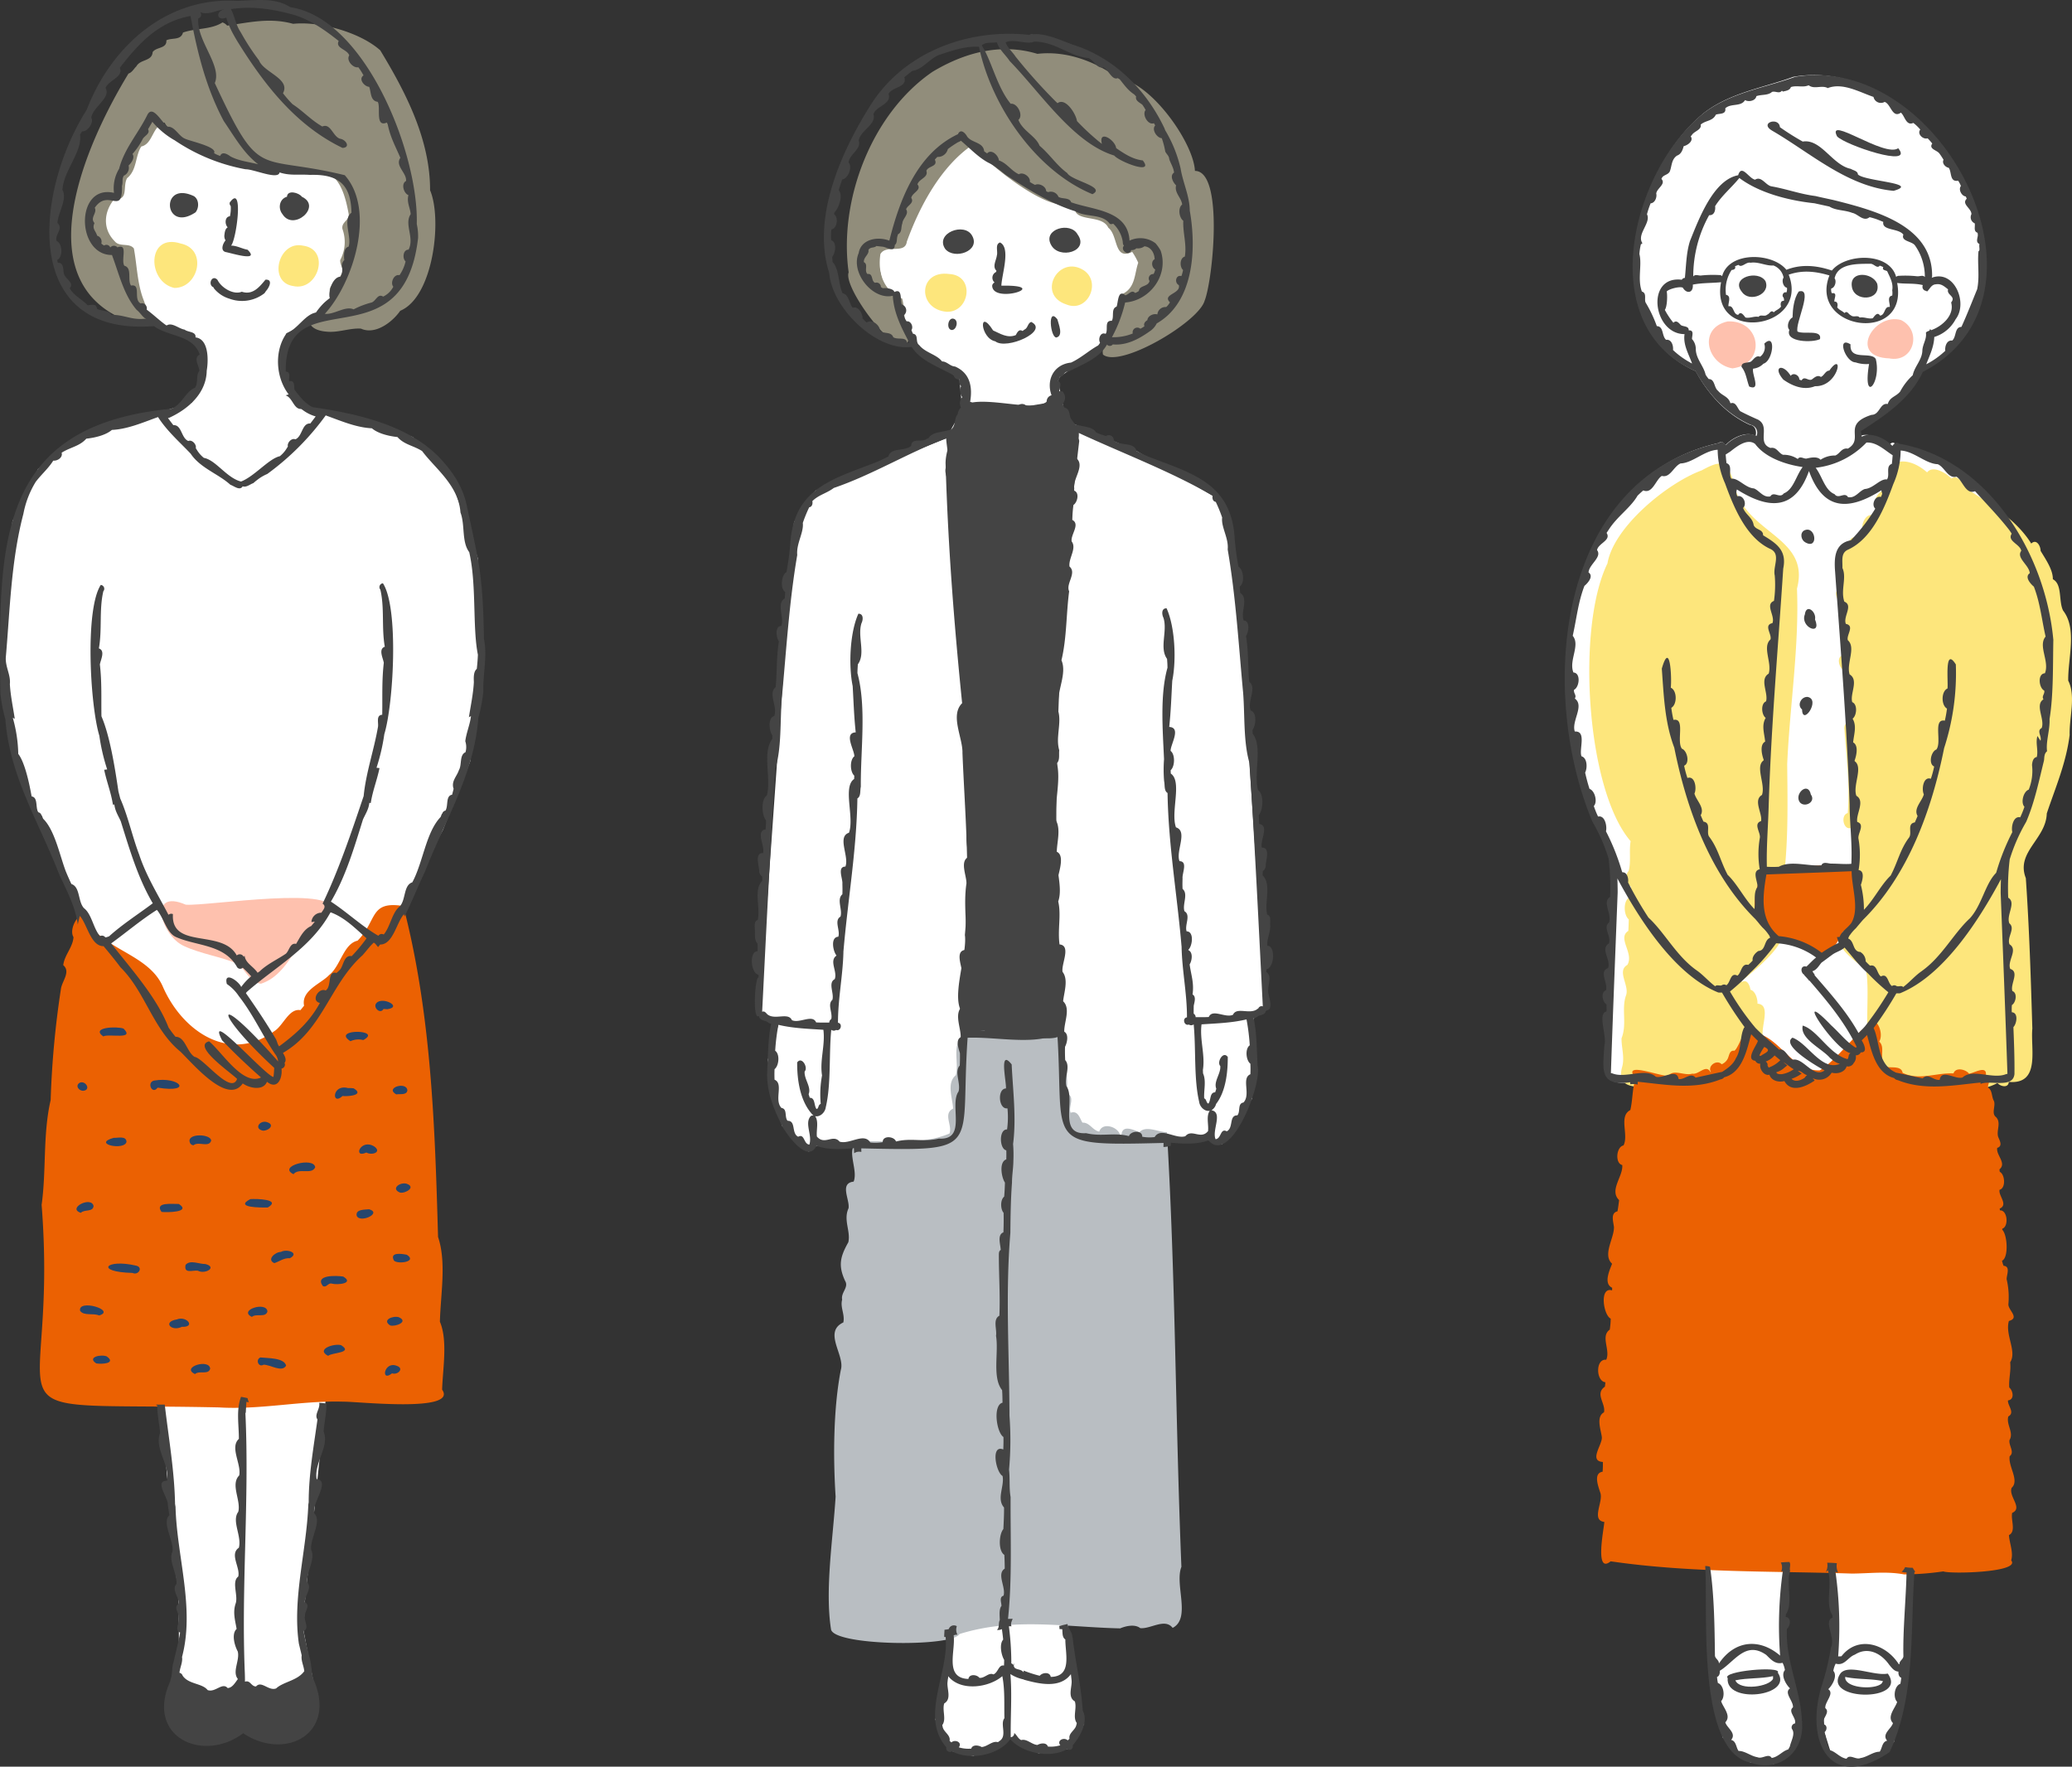
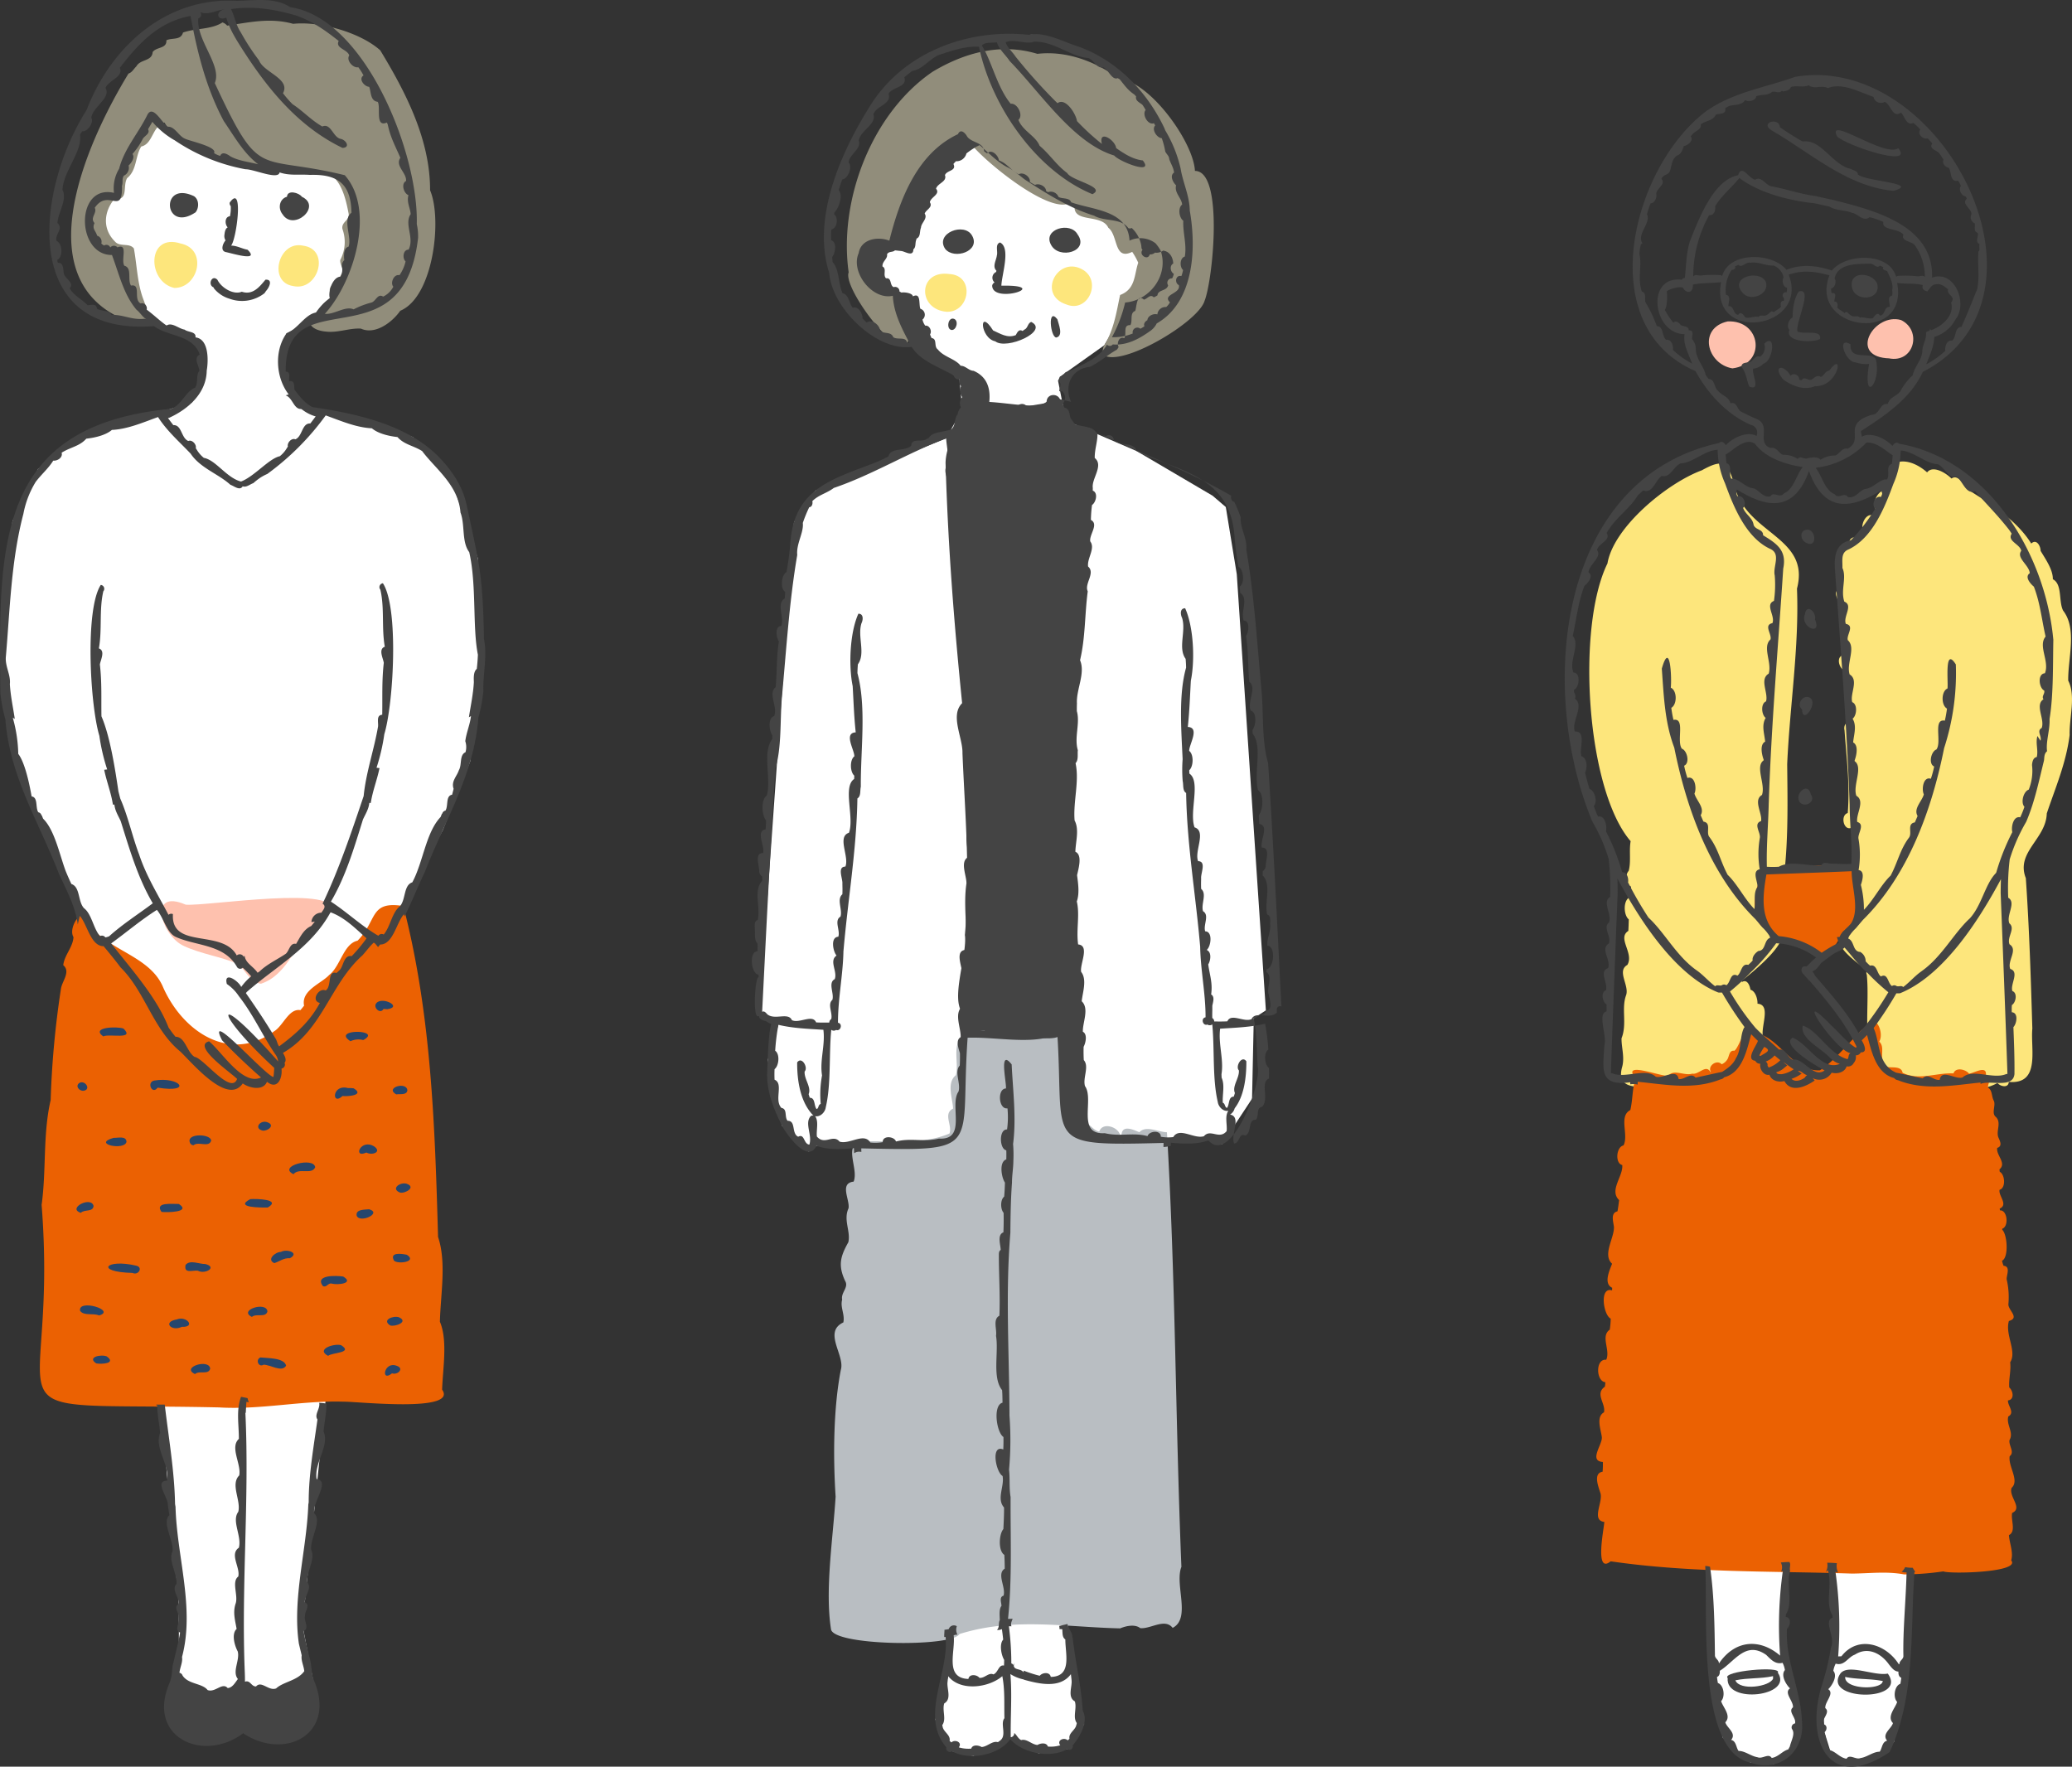
<svg xmlns="http://www.w3.org/2000/svg" id="グループ_1107" data-name="グループ 1107" width="590" height="503.059" viewBox="0 0 590 503.059">
  <rect x="0" y="0" width="590" height="503.059" fill="#333333" stroke="none" />
  <defs>
    <clipPath id="clip-path">
      <rect id="長方形_3043" data-name="長方形 3043" width="590" height="503.059" fill="none" />
    </clipPath>
  </defs>
  <path id="パス_4002" data-name="パス 4002" d="M43.656,381.672l5.423,58.961v25.275l20.684,6.933L87.9,465.445l-3.3-17.108.342-8.173,6.322-61.381Z" transform="translate(1.852 16.07)" fill="#fff" />
  <path id="パス_4003" data-name="パス 4003" d="M258.413,439.923l.76,18.928-3.685,12.36,4.778,9.012,6.063,1.344,10.654-5.326,7.87,4.545,8.161-1.144,4.863-7.148-6.234-37.845Z" transform="translate(10.839 18.44)" fill="#fff" />
  <path id="パス_4004" data-name="パス 4004" d="M500.149,424.821l2.013,25.825-4.173,15.947.394,8.717,1.592,5.126,4.314,4.078,7.993-1.861,5.892-4.552,3.641-20.612,1.213-34.921Z" transform="translate(21.127 17.927)" fill="#fff" />
  <path id="パス_4005" data-name="パス 4005" d="M465.79,423.732l1.752,33.707,3.2,19.282,7.986,7.23,6.391.514,6.3-4.923,1.907-7.2-4.992-21.224.346-27.385Z" transform="translate(19.761 17.977)" fill="#fff" />
  <g id="グループ_1106" data-name="グループ 1106">
    <g id="グループ_1105" data-name="グループ 1105" clip-path="url(#clip-path)">
-       <path id="パス_4006" data-name="パス 4006" d="M564.455,181.225c-2.229-24.6-18.189-51.32-42.956-55.741-.77-.7-1.477-.027-1.914.63-1.772-2.042-5.957-4.149-8.529-2.626-.036-.543-.237-1.064-.244-1.6,6.441-4.26,13.755-9.081,17.262-16.855,40.314-21.282,5.389-91.13-35.6-84.022-8.459,3.141-18.549,4.552-26.115,10.817.039-.023.08-.046.117-.069-19.88,16.638-30.257,60.463-1.791,73.047,3.454,6.437,8.779,12.384,15.453,15.317,1.492.192,2,1.841,1.568,3.152-2.571-1.526-6.763.579-8.535,2.625-.434-.661-1.147-1.334-1.916-.629-45.271,10.187-50.547,70.315-35.378,107.661v0l0,0c.027.062.057.109.082.171V233.1a.482.482,0,0,0,.036.073l-.006-.006c.043.09.085.176.13.266-.019-.041-.039-.081-.058-.121a48.923,48.923,0,0,1,4.409,10.369v0a70.213,70.213,0,0,1,.416,10.853c-2.345,1.422.623,4.943-.328,7.307-1.8,1.516.78,3.913-.045,5.97-2.462,1.571.7,4.662-.2,6.994-2.65.88.065,4.348-.6,6.316-1.492.535-.974,3.3.143,3.983a16.36,16.36,0,0,1,.023,2.047c-2.631.515.2,7.089-.585,9.609-.411,6.834-1.553,11.785,7.181,10.545.005.193.024.388.031.579a5.3,5.3,0,0,1,2.073.075c-.022-.264.011-.532,0-.8,7.6.761,15.491,2.417,23.053-.669h-.008a1.556,1.556,0,0,0,1.058-.6c5.162-1.388,6.307-7.8,7.547-12.265.6.65,1.232,1.276,1.866,1.894-.446,1.428-3.512,5.371-.73,5.662a1.442,1.442,0,0,0,1.408.843c-.345,1.415.963,3.539,2.532,3.128.539,1.748,2.606,2.241,4.175,1.81,1.872,3.489,6,1.576,8.445-.155-.188-.233-.383-.46-.573-.691a3.968,3.968,0,0,0,5.306-1.541c1.567.428,3.638-.064,4.175-1.811a1.732,1.732,0,0,0,1.97-.938l0,0a2.555,2.555,0,0,0,.567-2.193,1.449,1.449,0,0,0,1.405-.845c2.072.1.863-2.413.258-3.416.508-.5,1.008-1,1.492-1.524,1.238,4.458,2.386,10.874,7.543,12.259a1.566,1.566,0,0,0,1.061.6l-.035-.008c7.569,3.095,15.466,1.441,23.076.68a1.612,1.612,0,0,0,.013.4c2.62-1.2,9.028,1.388,9.444-2.809.055-4.529-.125-9.052-.3-13.373.936-.976,1.452-4.124-.447-4.229a16.567,16.567,0,0,1,.024-2.047c1.115-.687,1.633-3.448.141-3.986-.662-1.96,2.054-5.446-.6-6.314-.9-2.339,2.259-5.417-.2-7-.826-2.056,1.753-4.451-.046-5.966-.954-2.367,2.019-5.882-.328-7.305a71.117,71.117,0,0,1,.417-10.882c0,.006-.005.018-.013.026a50.91,50.91,0,0,1,4.517-10.577l0,0c.03-.054.054-.116.086-.171h0a.872.872,0,0,0,.056-.113v0c2.318-5.54,3.53-11.621,4.911-17.328v0c.011-.093.023-.182.031-.271,0,.014,0,.025,0,.04a3.142,3.142,0,0,1,.83-2.434c-.372-2.756.847-6.128.693-9.164,1.109-6.859.914-15.357,1.06-22.658" transform="translate(18.168 0.87)" fill="#fff" />
      <path id="パス_4007" data-name="パス 4007" d="M259.706,32.476l-22,25.1,7.452,33.593,11.092,9.353,8.15,6.3.813,8.536-4.592,8.3-37.235,14.885-6.088,8.973-9.948,140.568,5.512,2.557-3.049,10,4.05,18.7,7.628,7.409,2.194-1.674,29.56-.145,9.012-.962,2.955-7.939-.457-21.868,29.5-1.547L293.1,307.7l1.979,13.081,8.084,2.752,32.16,0,3.809,1.169,8.592-13.018.49-22.919,3.444-2.23-8.283-124.188-3.125-19.137-3.76-3.224-21.627-12.71-17.867-7.713-2.559-2.456-1.952-9.85.529-1.143,12.621-8.967,19.716-33.6-49.8-35.995Z" transform="translate(8.797 1.169)" fill="#fff" />
      <path id="パス_4008" data-name="パス 4008" d="M39.78,26.241,25.395,49.987l-2.774,10.8,3.817,15.2,8.315,10.745,15.309,6.125,7.4,4.968v8.493l-2.745,7.146L40.04,117.93l-15.685,4.249L10.827,132.427l-7.28,14.892L0,182.926l5.635,35.359L15.862,242.2l9.369,19.57,4.266,6.541,2.719,1.967,11.378,15.048,6.391,8.784,13.276,13.7,2.518.741,3.342-1.163,4.485-.1,2.41-.376,2.415.145,1.728-3.9.859-1.626-1.529-4.715,8.475-5.377,7.416-12.445,11.04-11.706,1.818.539,17.858-32.56,7.8-19.587,2.946-23.406-.8-34.465L128.7,135.98l-11.189-12.688L95.38,117.169l-9.567-1.859-6.139-11.593,1.9-9.917L92.5,88.247l8.782-17.411.353-15.484-3.51-6.625L77.912,46.612,62.7,43.271,44.764,33.554Z" transform="translate(0 1.113)" fill="#fff" />
      <path id="パス_4009" data-name="パス 4009" d="M47.86,79.189c-7.834-1.72-7.907-15.755,1.807-12.655C57.395,68.143,54.79,79.2,47.86,79.189" transform="translate(1.789 2.804)" fill="#fde67c" />
      <path id="パス_4010" data-name="パス 4010" d="M80.255,78.611c-7.3-1.082-4.187-13.048,2.811-11.5,7.941,1.046,4.308,13.132-2.811,11.5" transform="translate(3.228 2.841)" fill="#fde67c" />
      <path id="パス_4011" data-name="パス 4011" d="M92.238,94.2c-5.422-.363-6.862-3.974-1.517-6.232-.208-2.394,2.461-2.253,3.04-4.216-2.3-2.453,1.77-3.707,2.512-5.729,1.147-1.556-.322-2.605-.224-4.215a10.9,10.9,0,0,0,.629-8.862c-.334-1.992,1.993-2.4,1.79-4.226-.636-3.417-1.576-7.585-3.893-10.121-3.6-2.454-9.425.39-12.442-3.4-2.917.217-6.1.281-8.881-.777-4.219,2.606-8.385-1.569-12.664-1.9-2.594.84-4.748-1.459-6.353-3.186-4.111.492-6.357-3.71-8.23-6.682-3.556,1.089-3.222,6.054-6.616,6.832-1.746,2.793-1.19,6.7-4.019,9.006-1.347,2.367.564,6.363-3.623,5.931-2.963,3.537-3.481,8.434.1,12.044,1.408,1.731,4.19.339,5.452,2.056.861,4.623.944,9.6,2.577,14.144,1.022,2.713,3.144,8.043-1.889,7.356C5.158,81.924,23.409,40.977,35.769,20.7c1-.289,1.509-1.362,2.233-2.044l0,.008c1.1-2.1,4.465-1.379,4.641-4.073,1.081-1.546,4.067-.9,3.911-3.356,1.592-.8,4.112.095,4.729-2.207,3.614-1.291,8.04-.8,11.244-2.884a3,3,0,0,1,1.321.909c6.351-.92,12.223-2.337,18.8-.508,7.612-.8,19.1,2.449,24.8,7.54,7.365,12.111,14.224,25.516,14.194,39.851,3.529,8.348.893,30.442-8.5,34.317-2.188,3.171-7.071,6.963-11.2,5.08-3.19-.2-6.372,1.182-9.7.874" transform="translate(0.824 0.24)" fill="#918d7b" />
      <path id="パス_4012" data-name="パス 4012" d="M61.839,390.268c-70.936-1.529-45.35,7-50.454-57.727-.006.085-.015.17-.021.255,1.421-10.015.322-20.135,2.6-30.049a261.559,261.559,0,0,1,2.917-31.6c.262-2.2,2.891-4.923.668-6.809.353-2.935,2.737-5.071,2.913-7.982-1.841-3.045,3.653-10.248,4.305-3.958,5.185,7.8,17.44,9.138,21.223,18.255,5.625,12.684,19.033,21.66,31.554,12.545,2.658-1.571,4.212-6.619,7.537-6.048.352-.417.7-.843,1.04-1.27-.884-4.385,4.856-6.266,7.126-8.723,3.3-2.565,4.07-8.889,8.106-9.788,5.708-5.737,3.288-11.43,13.029-9.868,7.977,30.647,9,62.822,9.891,94.238,2.446,7.244.715,16.307.526,24.14,2.269,5.324.82,13.312.63,19.323,4.571,6.576-23.979,3.383-27.983,3.439-11.968-.389-23.611,2.365-35.609,1.625" transform="translate(0.462 10.489)" fill="#eb6102" />
      <path id="パス_4013" data-name="パス 4013" d="M72.439,269.713c-3.073-.37-4.352-3.729-6.441-5.594C61.11,262,55.372,261.253,50.46,258.951c-6.488-2.959-10.333-16.459.544-11.757,5.734.542,45.315-5.94,41.255,2.294-8.6,3.058-10.329,17.141-19.821,20.225" transform="translate(1.874 10.406)" fill="#fec1ae" />
      <path id="パス_4014" data-name="パス 4014" d="M77.183,58.74c3.105,5.043,11.409-2.184,5.526-4.95-.8-1.147-4.116-2.075-4.239,0-2.18.619-2.616,3.312-1.287,4.954" transform="translate(3.243 2.23)" fill="#444" />
      <path id="パス_4015" data-name="パス 4015" d="M53.331,53.67a.386.386,0,0,0-.056-.039h.006c-9.762-4.639-8.647,10.648.429,4.594,1.032-1.255,1.032-3.577-.379-4.555" transform="translate(1.969 2.238)" fill="#444" />
      <path id="パス_4016" data-name="パス 4016" d="M61.3,64.264a.109.109,0,0,0,0-.026Z" transform="translate(2.601 2.725)" fill="#26466d" />
      <path id="パス_4017" data-name="パス 4017" d="M61.632,69.465c1.662.284,9.978,2.958,6.279-.656-1.592-.277-3.032-1.17-4.7-1.171,1.518-1.519,3.723-18.035-.379-12.246l.009-.068a1.138,1.138,0,0,0,.288,1.061,10.329,10.329,0,0,1-.238,2.9c-1.5.113-1.5,2.3-.63,3.153-.738.427-.842,1.377-.933,2.156v-.024a2.349,2.349,0,0,0,.322,1.589c-.736.8-1.561,2.875-.015,3.3" transform="translate(2.578 2.298)" fill="#444" />
      <path id="パス_4018" data-name="パス 4018" d="M58.379,78.61a.943.943,0,0,0,.276.486.06.06,0,0,1-.015-.013,9.024,9.024,0,0,0,4.208,2.735c-.008-.005-.021-.008-.029-.015A10.367,10.367,0,0,0,72.881,80.26l0,0c.153-.216.293-.438.447-.657l-.009.016c.869-.94,2.071-3.36-.171-3.2-1.73,2.083-3.627,4.468-6.735,3.426-2.382.993-5.859-1.139-6.937-3.393-1.568-1.622-2.871,1.429-1.1,2.158" transform="translate(2.441 3.224)" fill="#444" />
      <path id="パス_4019" data-name="パス 4019" d="M31.143,310.818c-6.359,1.757,3.2,3.721,3.647,1.117-.095-1.775-2.455-1.051-3.647-1.117" transform="translate(1.229 13.183)" fill="#26466d" />
      <path id="パス_4020" data-name="パス 4020" d="M52.922,312.948c1.4-1.2,4.4.794,5.015-1.341-.214-2.01-7.38-2.109-5.994.735-.009-.027-.024-.053-.032-.079a1.122,1.122,0,0,0,1.011.685" transform="translate(2.196 13.158)" fill="#26466d" />
      <path id="パス_4021" data-name="パス 4021" d="M49.078,328.881c-1.656.054-7.061-.665-4.933,2.259,1.419.178,8.608.138,4.933-2.259" transform="translate(1.852 13.951)" fill="#26466d" />
      <path id="パス_4022" data-name="パス 4022" d="M68.433,327.554c-4.7,2.455,3.041,2.427,4.988,2.379,3.97-2.346-3.308-2.509-4.988-2.379" transform="translate(2.84 13.895)" fill="#26466d" />
      <path id="パス_4023" data-name="パス 4023" d="M80.215,320.881c1.546-1.931,5.218.286,6.189-1.979-.386-3.063-10.857-.29-6.189,1.979" transform="translate(3.352 13.472)" fill="#26466d" />
      <path id="パス_4024" data-name="パス 4024" d="M96.8,297.291a12.978,12.978,0,0,0-1.52-.076c.023,0,.047,0,.07,0-.065,0-.129,0-.194,0h.008c-4.526-1.17-4.652,5.189-1.52,2.264,1.612.175,6.4-.228,3.155-2.188" transform="translate(3.882 12.603)" fill="#26466d" />
      <path id="パス_4025" data-name="パス 4025" d="M102.462,313.228c-3.935-2.49-6.292,3.528-2.292,1.686,1.5.885,4.472-.054,2.292-1.686" transform="translate(4.162 13.263)" fill="#26466d" />
      <path id="パス_4026" data-name="パス 4026" d="M95.791,284.519a5.415,5.415,0,0,1,3.627-.32c5.852-3.072-9.348-3.274-3.627.32" transform="translate(4.008 11.958)" fill="#26466d" />
      <path id="パス_4027" data-name="パス 4027" d="M71.817,308.944c1.548.153,3.633-1.6,1.306-2.385-2.017-.753-3.955,1.776-1.306,2.385" transform="translate(2.992 13)" fill="#26466d" />
      <path id="パス_4028" data-name="パス 4028" d="M43.248,297.207c10.072,1.59,6.234-3.257-1.086-2.035-2.271.476-.552,4.156.963,2.038.041,0,.081,0,.123,0" transform="translate(1.742 12.514)" fill="#26466d" />
      <path id="パス_4029" data-name="パス 4029" d="M34.02,280.985c-1.727-.684-9.5-.453-5.774,2.227,1.568-.871,9.141,1.077,5.774-2.227" transform="translate(1.156 11.907)" fill="#26466d" />
      <path id="パス_4030" data-name="パス 4030" d="M22.9,298.052c2.221-.327.5-3.026-1.1-2.285-1.408.834-.22,2.4,1.1,2.285" transform="translate(0.898 12.542)" fill="#26466d" />
      <path id="パス_4031" data-name="パス 4031" d="M22.129,331.422c1.022-1.075,3.48-.135,3.627-1.959-.666-2.9-7.63.679-3.627,1.959" transform="translate(0.887 13.931)" fill="#26466d" />
      <path id="パス_4032" data-name="パス 4032" d="M37.52,345.755c-8.636-2.038-11.951,1.788-1.048,2.067h-.005c1.679.809,3.125-1.607,1.053-2.067" transform="translate(1.255 14.643)" fill="#26466d" />
      <path id="パス_4033" data-name="パス 4033" d="M27.3,359.453c4.974-1.5-6.108-4.807-5.423-1.332,1.095,1.546,3.719.57,5.423,1.332" transform="translate(0.927 15.128)" fill="#26466d" />
      <path id="パス_4034" data-name="パス 4034" d="M50.7,345.533c-.584,2.658,2.058,1.468,3.473,1.668h0c2.093,1.14,5.722-1.035,2.085-1.915l.15.018c-1.8.069-4.367-1.313-5.705.229" transform="translate(2.147 14.628)" fill="#26466d" />
      <path id="パス_4035" data-name="パス 4035" d="M48.367,360.431c-4.124.689-1.529,3.563,1.456,2.1-.03,0-.059,0-.089,0,4.211.2,1.457-3.241-1.368-2.1" transform="translate(1.961 15.281)" fill="#26466d" />
      <path id="パス_4036" data-name="パス 4036" d="M29.335,370.536c-1.567-.694-5.774.185-3,1.983,1.521.273,5.785.04,3-1.983" transform="translate(1.078 15.71)" fill="#26466d" />
      <path id="パス_4037" data-name="パス 4037" d="M26.427,370.354c-.047.005-.094.015-.141.018.073-.017.153.014.223-.012-.026,0-.056-.005-.082-.005" transform="translate(1.115 15.712)" fill="#26466d" />
      <path id="パス_4038" data-name="パス 4038" d="M52.245,374.519l0,.007-.01-.036c0,.012,0,.021.006.029" transform="translate(2.216 15.888)" fill="#26466d" />
      <path id="パス_4039" data-name="パス 4039" d="M52.277,374.623c-.007-.036,0-.071-.028-.1.009.033.018.066.028.1" transform="translate(2.217 15.889)" fill="#26466d" />
      <path id="パス_4040" data-name="パス 4040" d="M53.314,375.456c1.22-1.12,3.838.355,4.324-1.547-.308-2.954-8.445-.353-4.324,1.547" transform="translate(2.213 15.806)" fill="#26466d" />
      <path id="パス_4041" data-name="パス 4041" d="M68.85,359.846c1.25-1.1,3.932.348,4.429-1.562-.273-2.968-8.424-.348-4.429,1.562" transform="translate(2.874 15.143)" fill="#26466d" />
      <path id="パス_4042" data-name="パス 4042" d="M76.842,341.99c-1.566-.007-4.167,2.183-1.876,3.191,1.422-.437,2.669-1.526,4.438-1.4,2.878-1.531-.92-2.756-2.561-1.789" transform="translate(3.142 14.494)" fill="#26466d" />
      <path id="パス_4043" data-name="パス 4043" d="M100.981,330.321c-1.246.15-3.925-.055-3.541,1.85.88,2.22,7.35-.713,3.541-1.85" transform="translate(4.132 14.014)" fill="#26466d" />
      <path id="パス_4044" data-name="パス 4044" d="M108.279,299.041c1.023-.2,2.981.313,3.17-1.15-.195-2.642-6.549-.739-3.17,1.15" transform="translate(4.552 12.583)" fill="#26466d" />
      <path id="パス_4045" data-name="パス 4045" d="M111.291,342.763c-1.428-.3-5-.842-3.665,1.659,1.092,1.125,6.77.328,3.665-1.659" transform="translate(4.554 14.53)" fill="#26466d" />
      <path id="パス_4046" data-name="パス 4046" d="M94.023,348.712c-1.92-.312-8.222-.54-5.806,2.709,1.089.542,1.452-1,2.551-.7,1.645.448,6.473-.054,3.255-2.006" transform="translate(3.72 14.787)" fill="#26466d" />
      <path id="パス_4047" data-name="パス 4047" d="M93.359,367.446c-2.009-.55-7.287,1.175-3.677,3.051,1-.98,7.332-.784,3.677-3.051" transform="translate(3.753 15.584)" fill="#26466d" />
      <path id="パス_4048" data-name="パス 4048" d="M72.066,372.867c1.915-.034,5.26,2.331,6.42.26-.578-2.284-5.279-2.087-7.32-2.326-1.49.619-.537,2.939.9,2.066" transform="translate(2.987 15.731)" fill="#26466d" />
      <path id="パス_4049" data-name="パス 4049" d="M109.059,359.808c-1.649-.487-4.921.816-2.412,2.357,1.475.422,5.352-1.071,2.412-2.357" transform="translate(4.486 15.26)" fill="#26466d" />
      <path id="パス_4050" data-name="パス 4050" d="M111.257,323.374c-1.867-.624-4.71,1.414-1.923,2.5,1.457.314,4.631-1.513,1.923-2.5" transform="translate(4.589 13.714)" fill="#26466d" />
      <path id="パス_4051" data-name="パス 4051" d="M105.975,275.767c4.4-.67-1.392-3.663-3.126-1.759-1.152,1.211,1.107,3.35,2.006,1.691.423.015.844.039,1.268.089-.047-.009-.1-.013-.147-.021" transform="translate(4.35 11.598)" fill="#26466d" />
      <path id="パス_4052" data-name="パス 4052" d="M108.483,373.087c-3.585-1.4-4.632,4.823-1.321,2.156,1.689.548,3.566-1.442,1.321-2.156" transform="translate(4.461 15.819)" fill="#26466d" />
      <path id="パス_4053" data-name="パス 4053" d="M84.881,399.623c.008-.047.016-.094.021-.142-.006.048-.015.095-.021.142" transform="translate(3.601 16.948)" fill="#26466d" />
      <path id="パス_4054" data-name="パス 4054" d="M47.221,399.927c.006.047.013.095.021.142-.006-.048-.016-.095-.021-.142" transform="translate(2.003 16.967)" fill="#26466d" />
      <path id="パス_4055" data-name="パス 4055" d="M90.1,383.343c-.341-.026-.682-.05-1.024-.079.374,1.621-1.495,3.393-.488,4.735-1.1,7.89-2.5,15.7-2.5,23.592.006-.039.014-.08.017-.119-.02.147-.045.294-.071.441-.017.1-.03.2-.052.3l0-.006C85.5,425.4,81.389,438.936,83.3,451.879c-.008-.042-.018-.085-.026-.126.139.614.3,1.233.441,1.849l0,0c.059.232.115.468.176.707l-.005-.013c.072.3.14.589.212.886v-.018c-.246,1.509.6,2.991.73,4.517-1.966,2.733-5.92,2.972-8.009,4.906-2.151.824-4.182-2.324-5.715-.564-1.405.046-1.642-1.9-3.159-1.342,0-.747-.011-1.491-.035-2.238v.132c0-.208-.01-.424-.015-.635v.134c-1.028-24.673,1.327-49.156.168-73.986a.9.9,0,0,1,.112.053q.078-1.581.174-3.162a2.311,2.311,0,0,0,.717.085,3.943,3.943,0,0,1-.383-1.13c-.614-.152-1.238-.264-1.859-.378-1.437,3.812-.589,7.993-.618,11.979-2.645,2.419.765,7.192.1,10.405-2.58,2.57.564,7.112-.268,10.365-1.965,2.632,1.054,6.878.165,10.226-2.735,1.844.474,5.628-.171,8.208-1.927,1.414-.031,5.274-.707,7.57-.889,2.533-.217,4.742.242,7.336-1.555,1.431-.543,4.842.318,6.406.653,2.561-1.669,5.766.044,7.859-.746.977-1.571,2.517-2.911,2.576-1.534-1.76-3.557,1.394-5.715.565-1.551-1.985-5.451-1.587-7.126-4.121a1.151,1.151,0,0,0-.885-.785c.129-1.519.975-2.994.729-4.5l0,0c3.689-13.945-1.472-28.5-1.85-42.746l.006.018c-.034-.214-.069-.413-.106-.626,0,.018.009.032.013.047-.021-.112-.039-.223-.056-.336,0,.021.006.045.008.068-.172-9.476-1.867-19.033-2.934-28.3-.8,0-1.6.016-2.4,0,.009.088.018.179.024.268.09-.011.174-.025.262-.035-.054,2.6.579,5.239.8,7.87-1.75,4.255,2.749,8.9,1.986,13.553-3.846.024.433,4.923.2,6.918v0c.165.969.305,1.936.426,2.913-2.2,2.184,1.292,7.15.918,10.326-1.279,2.628,1.35,6.22,1.124,9.246-1.493,1.627.761,3.869.685,5.682-1.675.85-.028,2.476-.053,3.7.468,1.446-1.409,3.767.391,4.468-.255,1.651-.654,3.285-1.038,4.914l.009-.023c-.064.265-.13.535-.189.8a.581.581,0,0,1,.013-.065c-.069.283-.136.568-.2.85l.008-.026c-.164.689-.327,1.395-.494,2.083l.006-.009c-.526,1.574-.238,3.121-.773,4.7V461.9a.478.478,0,0,1-.018.077c-.027.134-.069.275-.1.412-.01.044-.021.1-.035.141h0c-.009.035-.018.068-.024.1-7.124,15.81,9.382,23.332,20.8,14.723,11.924,7.971,26.876.194,20.008-15.384h0c-.054-.195-.093-.39-.142-.586.009.044.021.089.03.132-.548-2.015-.41-4.022-1.089-6.036,0,.006,0,.016,0,.024-.063-.274-.126-.552-.194-.823l.006.006c-.1-.4-.19-.81-.291-1.209.008.026.015.056.023.082-.049-.187-.089-.371-.136-.556l0,0c-.068-.279-.132-.559-.2-.841l.006.015c-.3-1.315-.611-2.629-.812-3.956,1.8-.7-.073-3.021.4-4.468-.024-1.229,1.615-2.85-.053-3.706-.08-1.809,2.176-4.055.682-5.679-.222-3.024,2.4-6.614,1.127-9.246-.38-3.178,3.116-8.135.917-10.326-.879-2.9,4.726-9.264.626-9.835-.755-4.647,3.728-9.29,1.988-13.553.223-2.633.851-5.271.8-7.873.522.069-.179-.129-1.032-.191" transform="translate(1.811 16.187)" fill="#444" />
      <path id="パス_4056" data-name="パス 4056" d="M107.775,249.538a1.231,1.231,0,0,0,.035-.136c-.013.044-.024.092-.035.136" transform="translate(4.572 10.581)" fill="#26466d" />
      <path id="パス_4057" data-name="パス 4057" d="M137.811,181.972c-.142-7.585-.377-15.424-1.765-23.038v.035c-.938-4.949-2.028-9.876-3.081-14.767l.018.05c-1.11-5.482-3.951-9.836-7.739-13.838l.006,0c-9.192-9.613-24.123-12.7-36.3-14.494-2.239-1.155-3.684-3.115-5.118-5-.094-.969.136-2.758-1.491-2.338-.225-.979.664-2.607-.985-2.788-.275-26.741,33.524-1.811,37.693-38.034h0a15.739,15.739,0,0,0-.373-3.945l0,.006c.566-19.948-14.551-58.559-36.038-61.783-4.4-2.882-10.09-1.9-15.219-1.8.023,0,.049,0,.076,0C47.411-.927,31.764,13.124,24.791,30.994v-.009c-.074.162-.154.316-.232.473l0-.011c-.018.041-.04.084-.062.126h0C9.953,54.809,5.9,95.805,43.845,92.862c4.093,3.066,11.07,2.387,13.027,8.094-1.91.977-.2,3.23-.092,4.6-1.125,1.463-.18,3.2-1.253,4.867-2.693,1.017-3.737,4.845-6.747,5.973C-1.235,121.163-.382,155.131.106,197.369L.1,197.354a48.028,48.028,0,0,0,1.395,7.405.1.1,0,0,1,.026-.018c1.209,16.272,9.524,29.264,15.22,43.961a1.027,1.027,0,0,1,.05.118v-.006c2.3,5.011,4.68,9.349,5.353,14.431q.281-1.229.579-2.45c2.161,2.46,3.1,8.642,6.774,8.632,1.639,1.977,3.281,3.955,4.812,6.015,7.084,7,9.233,17.623,17.063,24.014,3.565,3.42,13.441,15.37,17.75,9.052,1.8,1.293,5.805,2.252,6.894-.474,3.015,2.436,4.455-1.04,4.144-3.753a1.158,1.158,0,0,0,.859-1.626c.715-.854.026-2.024-.447-2.847,11.285-6.477,13.394-19.521,22.661-27.8,1.083-1.191,2.025-2.545,3.189-3.593.536.278.834.828,1.235,1.255.194-.232.4-.471.582-.717,3.675.034,4.617-6.169,6.782-8.626.05.218.105.433.156.649,1.989-3.895,3.618-8.158,5.747-12.564v.009c.027-.067.046-.123.076-.186.055-.133.105-.263.156-.4,5.691-14.525,13.878-27.443,15.072-43.563.006.005.016.008.021.015a46.96,46.96,0,0,0,1.314-6.771c0,.047-.008.094-.011.138.029-.259.058-.514.091-.773l-.005.013c-.161-4.958,1.176-10.028.173-14.923M56.975,3.421c2.286,1.083,4.866-.684,7.192-.751-2.825.22-2.647,3.518.267,2.357a24.787,24.787,0,0,0,2.2,5.085l-.032-.05c.268.466.533.936.806,1.4h0c7.662,12.433,16.729,24.2,30.12,30.657,2.385-.12.966-2.372-.65-2.6-2.1-.579-2.672-4.544-5.1-3.5-3.173-1.782-5.506-4.424-8.456-6.336.009.013.018.021.027.032a29.959,29.959,0,0,1-2.771-3.173c2.237-4.119-5.487-5.9-6.806-9.32a67.43,67.43,0,0,1-4.438-6.647l.07.117c-.311-.545-.62-1.089-.935-1.631C67.151,7.091,66.83,4.6,65.752,2.6c6.491-1.016,12.759.137,18.649,1.841.04.017.077.039.112.053v0c4.648,1.669,8.167,4.2,11.933,7.171-1.058,2.1,2.47,2.351,3.005,4.121-.953,1.379,1.107,3.7,2.585,3.359a17.382,17.382,0,0,1,1.476,2.327c-1.538,1.026.228,3.173,1.615,3.252.573,1.39.245,4,2.424,4.271.945,1.453-.83,7.429,2.611,5.891.1.223.194.441.289.664-.009-.02-.021-.044-.032-.07.738,3.641,2.164,6.133,3.585,9.458-1.592,2.3,1.854,4.275,1.621,6.6-1.491.758-.665,3.546.68,4.023-.544,2.041.476,3.53.638,5.415-1.935,2.892,1.149,6.69-.6,10.108-1.584-.015-1.831,2.466-.856,3.352a11.235,11.235,0,0,1-1.735,3.924c-1.573-.4-2.709,2.177-1.753,3.279a6.306,6.306,0,0,1-2.9,2.823c-1.542-1.015-2.08,1.334-3.338,1.691a23.736,23.736,0,0,0-5.073,1.939C98.35,87,95.155,89.658,92.5,89.36c8.184-8.952,14.549-29.578,5.627-39.519.026.018.055.035.081.056-25.2-6.182-23.884,2.032-37.046-26.238,2.127-5.044-5.275-12.1-4.694-18.414a1.111,1.111,0,0,0,.509-1.823M41.126,90.76c-3.542.422-5.986-1.185-9.227-1.088.009,0,.018,0,.026,0-.065-.011-.129-.026-.2-.041C31,88.262,28.847,88.664,27.6,87.9c-.112-1.645-1.766-.981-2.671-1-1.691-1.764-3.849-2.676-5.093-4.821,1.366-1.422-.987-2.623-1.512-3.791-.494-1.119.049-3.587-1.865-3.453a7.592,7.592,0,0,1-.168-.83c1.7-.761,1.537-4.7-.2-5.414-.555-1.752,2.085-3.525.271-5.073.144-3.068,2.9-6.718,1.418-9.49.312-5.385,5.707-10.825,5.006-15.656.2-.34.393-.678.623-1,1.486.248,3.44-2.547,2.585-3.832.36-3.049,5.7-5.668,4.061-8.474.742-2.188,5.262-3.14,4.064-5.75,5.349-6.945,11.019-13.1,20.134-14.778,1.925,10.379,4.44,20.53,9.468,29.937h0c2.951,4.291,5.6,9.112,9.792,12.3-2.68-.684-5.512-.952-7.88-2.234-.825-.619-2.4-1.547-2.938-.143a7.621,7.621,0,0,1-1.75-.8C62,41.8,54.043,40.2,52.61,39.464c-1.755-.776-2.87-3.489-4.823-3.382-1.714-1.026-4.345-6.7-5.944-3.142-2.588,5.194-6.445,9.4-7.923,15.106a10.689,10.689,0,0,0-1.461,6.874c-11.065-2.558-10.8,17.762-.579,17.693,2.011,5.334,3.31,11.249,7,15.6,1.056.791,1.646,2.05,2.842,2.714a3.124,3.124,0,0,0-.6-.165m7.279,28.1c5.375-2.508,10.368-7.013,10.464-13.332h0c.513-2.953.6-9.024-3.2-9.459.255-1.718-2.164-1.416-3.1-2.212-1.627-.234-3.584-2.173-5.1-1.188a1.383,1.383,0,0,1-.208-.1v.005a.04.04,0,0,0-.015-.011c-1.862-1.326-3.516-2.952-5.477-4.4.3-.959-.691-2.14-1.691-1.75-2.217-1.086.236-5.649-2.771-5.1-1.086-1.67.418-5.045-1.9-5.648-1.042-1.686,1.195-6.453-1.971-5.232a1.319,1.319,0,0,0-2.035.045,1.158,1.158,0,0,0-1.747-.565,3.881,3.881,0,0,1-.806-.58,1.761,1.761,0,0,0-1.174-2.217c-.5-1.565-1.5-1.961-.761-3.6-1.395-1.544.85-2.843.073-4.352,3.866-5.668,7.962,2.486,7.738-6.27h0l.006-.013c.382-1.027-.13-2.013.649-2.994-.02.042-.041.082-.062.124a2.5,2.5,0,0,0,1.3-2.883c.8-.707,1.868-2.257,1.106-3.282a20.56,20.56,0,0,0,2.8-4.035c.415-1.12,2.372-1.676,1.639-3.012.407-.709.836-1.406,1.232-2.117a23.362,23.362,0,0,0,6.247,5.217l-.065-.063a53.219,53.219,0,0,0,20.346,8.362c2.3-.064,9.324,3.141,9.691.9,2.924.977,5.628.487,8.65.7v0c8.353-.254,11.658,2.921,11.825,10.776-2.642,1.992.128,6.785-.811,9.656-1.476.37-1.382,2.627-1.232,3.841a2.126,2.126,0,0,0-.691,1.794l0-.009a4.088,4.088,0,0,1-.391,2.924c-2.236.058-3.594,4.28-3.058,6.105a16.75,16.75,0,0,0-3.935,4.109c-3.137.544-5.125,4.644-8.388,5.94-3.6,5.051-3,12.713.626,17.365-.23.075-.637.206-.87.289,2.015.624,2.285,4.034,4.479,3.856a11.455,11.455,0,0,0,4.08,2.135c-.519.667-1.009,1.347-1.535,2.009-2.413-.158-2.2,3.66-4.253,4.512-1.075-.475-2.414,1-2.13,2.047h.006c-.082.112-.153.229-.236.346a8.542,8.542,0,0,1-2.064,2.412c-3.079.653-7.251,5.759-11.044,7.208-4.071-1-7.2-6.143-10.591-6.74a8.452,8.452,0,0,1-2.012-2.32l0,.008c-.094-.149-.188-.3-.288-.444h0c.279-1.045-1.054-2.523-2.13-2.047-2.056-.851-1.842-4.677-4.256-4.512-.517-.664-1.016-1.338-1.531-2.011.2-.05.385-.109.57-.171M79.192,302.242c-18.944-21.485-18.452-14.169-1.114,1.829a22.949,22.949,0,0,1-.212,2.595c-2.186-.241-19.493-19.923-14.623-10.429q5.316,5.52,11.085,10.573c-5.164,2.45-10.95-7.054-14.78-10.29-5,1.277,6.228,8.927,7.967,10.7-1.719,4.7-9.629-6.006-12.1-6.268-2.221-1.378-2.686-5.786-5.429-5.726-.712-.827-1.347-1.723-1.976-2.611-3.351-8.607-10.42-16.391-16.361-23.973,4.364-3.173,8.536-6.722,13.023-9.55,1.928,2.244,2.761,6.416,5.3,7.656,5.787,2.679,13.716,2.034,17.442,8.47,0-.018-.013-.032-.013-.047a1.044,1.044,0,0,0,1.723.386A33.871,33.871,0,0,1,71.533,278a15.88,15.88,0,0,0-2.85,3.041c-.762-1.728-5.054-4.641-4.092-.853a12.472,12.472,0,0,1,3.365,3.382l0,.009c4.2,5.355,6.71,11.177,10.485,16.717-.015-.03-.029-.063-.047-.092a4.2,4.2,0,0,1,.809,2.044l-.015,0m24.97-34.758a47.45,47.45,0,0,1-4.012,4.77c-2.18-.408-2.337,2.613-3.246,3.753h.005a9.827,9.827,0,0,1-1.093,1.041c-2.744-.731-1.234,3.745-3.071,4.988-2.016-.915-4.32,2.972-1.653,3.541-2.884,5.294-6.667,8.7-11.6,12.364-.572-.708-.578-1.625-1.117-2.367l.015.018c-.036-.065-.08-.13-.115-.2-2.565-4.315-5.377-8.493-8.25-12.608.074-.1.153-.2.223-.3v.005c0-.008.013-.015.016-.023l0,0c8.1-7.169,18.274-12.461,23.858-22.7,4.055,1.481,7.036,4.565,10.236,7.4-.062.109-.129.215-.194.318m31.593-77.015c-1.009.842-.853,2.741-.817,3.909a1.078,1.078,0,0,0-.006-.142c-.176,3.367-.9,6.689-1.411,10.015a2.317,2.317,0,0,1,.591-.329c-.3,2.49-1.338,4.726-1.629,7.194,0-.023.006-.047.008-.068a5.275,5.275,0,0,1,.059,3.142c-1.788.781-.962,3.549-1.874,5.093-.581,1.791-2.275,3.2-1.505,5.321.008-.047.021-.094.029-.139-.143.61-.3,1.218-.462,1.824-1.9.3-1.023,3.173-1.891,4.52a1.147,1.147,0,0,0-.92.933c-.023-.032-.047-.068-.068-.1-.129.333-.265.667-.4,1-4.2,4.405-4.982,12.923-8.053,18.591-2.56.851-1.793,4.946-3.579,6.877-2.218,1.7-2.629,5.684-4.565,7.985a1.146,1.146,0,0,0-1.524.359c-4.709-2.7-9-6.8-13.514-9.724,4.232-7.167,6.615-15.344,9.123-23.364h0c.685-1.539,1.626-2.892,1.818-4.756l.412.047c.522-3.465,1.793-6.536,2.491-9.947l-.857-.1a55.84,55.84,0,0,0,2.227-9.567c2.644-8.712,4.148-36.023-.4-42.964a1.1,1.1,0,0,0-.73,1.81c1.23,5.238.305,10.888,1.268,16.261-1.892.666-.516,3.205-.286,4.567-.589,5.124-.358,9.587-.446,14.673a.114.114,0,0,1,.005-.026c-.006.049-.014.105-.02.156-1.861.134-.942,2.379-1.219,3.582h0c-1.146,6.543-3.415,13-4.058,19.579v-.011c-3.476,10.328-7.093,21.073-11.691,30.632,1.112.782.292,1.612-.286,2.485a.948.948,0,0,1-.068.1l.006,0a2.819,2.819,0,0,0-2.835,2.664q.485-.044.964-.115c-.351.441-.706.877-1.073,1.306.018-.021.038-.045.055-.068-2.132.917-3.154,3.145-4.308,5.093-1.791-.418-1.95,2.1-3.024,2.885l.106-.088c-2.455,1.668-5.323,2.94-7.491,5.053l0-.006-.557.371c-1.165-1.787-3.479-2.745-3.687-4.841a4.123,4.123,0,0,0-.274.312,1.233,1.233,0,0,0-1.967-.394c-4.115-7.624-18.779-1.654-18.177-11.773a1.178,1.178,0,0,0-1.27.2c-2.913-5.594-6.252-10.877-8.312-17.042.021.042.039.082.056.124-2.044-5.3-3.22-11.083-5.485-16.22l.006.011c-.171-.658-.342-1.328-.512-1.991v.018c-.99-6.717-2.408-15.756-4.823-21.391,0-.05-.017-.1-.018-.158v.026c-.083-5.083.143-9.553-.446-14.67.231-1.363,1.61-3.9-.284-4.568.962-5.37.039-11.028,1.267-16.261a1.1,1.1,0,0,0-.729-1.812c-4.543,7-3.054,34.158-.4,42.967a55.915,55.915,0,0,0,2.227,9.567l-.853.1c.7,3.408,1.962,6.484,2.49,9.946l.412-.049c.195,1.861,1.135,3.218,1.818,4.759h0c2.511,8.016,4.893,16.191,9.117,23.361-4.035,3.048-8.524,5.876-12.432,9.4l-.021.009.009-.006a4.74,4.74,0,0,1-1.062.318,1.153,1.153,0,0,0-1.529-.357c-1.934-2.3-2.341-6.281-4.559-7.976-1.783-1.927-1.021-6.026-3.58-6.879-.55-1.16-1.065-2.328-1.558-3.515v.009c-1.743-4.54-3.171-11.858-6.494-15.086-.06-.15-.122-.3-.179-.449v.006c-.073-.181-.145-.368-.217-.554a1,1,0,0,1-.066.094,1.142,1.142,0,0,0-.919-.929c-.863-1.343.009-4.216-1.892-4.521-.578-3.275-1.873-9.624-3.806-12.1A40.216,40.216,0,0,0,3.644,204.4a2.263,2.263,0,0,1,.57.323c-.5-3.334-1.231-6.65-1.411-10.02,0,.05,0,.094,0,.144.321-2.716-1.426-5.077-1.123-7.97,1.151-13.171,1.471-27.18,4.958-40.475,0,.015,0,.024,0,.035a26.961,26.961,0,0,1,3.543-9.247.193.193,0,0,1-.023.03c1.685-2.211,3.592-3.793,5.008-6.053,1.211.111,2.787-.9,2.386-2.259,2.49-1.583,5.111-1.817,7.025-4,2.257-.229,5.489-.939,7.289-2.492,4.444-.2,8.773-2.094,13.132-3.662,2.586,4.025,6.125,7.083,9.285,10.42l-.071-.112c2.208,3.432,6.184,5.183,9.436,7.438v0c.015.015.028.019.041.032v0a19.006,19.006,0,0,1,1.915,1.505l0,0c1.043.35,2.677,1.8,3.5.447,1.029.376,2.082-.591,3.041-.917l-.006,0a19.754,19.754,0,0,1,1.918-1.506.2.2,0,0,0,.041-.029v0l.006,0a13.033,13.033,0,0,1,2.006-1.071v0a75.248,75.248,0,0,0,16.638-16.673c4.365,1.57,8.692,3.463,13.143,3.667,1.8,1.547,5.035,2.265,7.286,2.491,1.915,2.183,4.543,2.418,7.029,4,3.659,4.941,10.37,9.7,10.914,17.525v-.032c1.347,3.553.278,8.339,2.491,11.279,2.143,9.333.89,21.327,2.467,29.2-.047,1.353-.168,2.706-.312,4.056" transform="translate(0 0)" fill="#444" />
      <path id="パス_4058" data-name="パス 4058" d="M258.891,85.613c-8.519-.667-8.2-11.992.708-10.761,7.358.39,5.889,10.9-.708,10.761" transform="translate(10.721 3.172)" fill="#fde67c" />
      <path id="パス_4059" data-name="パス 4059" d="M291.543,83.638c-8.741-2.776-2.321-14.476,4.94-9.713,5,3.458,1.009,12.068-4.94,9.713" transform="translate(12.19 3.088)" fill="#fde67c" />
      <path id="パス_4060" data-name="パス 4060" d="M304.255,100.375a4.141,4.141,0,0,1,.375-2.672l-.018.049c2.835-4.542,3.552-9.851,4.519-14.322,4.457-1.664,3.986-5.807,5.166-9.193a19.418,19.418,0,0,0-1.717-3.087c-5.276,2.563-3.931-4.654-6.8-6.866-1.9-4.094-10.019-1.208-9.609-6.2a12.706,12.706,0,0,1-1.521-.772c-5.891,2.894-23.562-11.515-27.669-16.546-8.757,6.046-14.8,17.046-18.577,27.473-.487,3.7-5.841.632-7.52,3.527-.835,5.5.96,10.536,6.2,12.684.867,3.148.216,6.659,1.877,9.7.665,13.14-19.051-12.363-17.116-17.168-2.891-20.5,6.522-45.252,23.878-57.109,9.072-5.438,19.368-8.291,29.856-5.108,8.1-.951,16.537,2.067,23.259,7.123,8.755.7,21.219,18.008,21.606,26.21,8.313-.042,5.068,31.323,2.741,37-1.747,6.075-24.113,19.313-28.934,15.283" transform="translate(9.814 0.57)" fill="#918d7b" />
      <path id="パス_4061" data-name="パス 4061" d="M321.969,404.712c-.02-.06-.044-.121-.06-.181a1.057,1.057,0,0,0,.06.181" transform="translate(13.657 17.162)" fill="#b9bec2" />
      <path id="パス_4062" data-name="パス 4062" d="M326.8,434.3c-1.717-41.756-1.653-82.072-4.12-123.754-2.466-.043-6.006-2.033-7.853-.006-1.733-.72-4.987-2.259-5.087.86a4.1,4.1,0,0,1-.407-.09c-.588-2.328-5.047-3.749-5.925-.94-1.951-.41-2.749-2.662-4.779-2.556-.8-1.224-1.208-3.547-3.358-2.816-.765-1.814,1.529-4.6-1.249-5.562.976-5.28-1.319-9.654-.892-14.867,1.271-1.707-.72-4.861-2.8-3.524-1.843-1.693-29.591-3.095-25.728,2.452-3.3,1.825-1.036,7.544-2.041,10.818-2.728,2.236-.881,6.647-.778,9.506-2.954,1.449-.12,4.8-1.03,7.092-7.722,3.327-17.171,1.9-25.549,2.293-4.548,1.49-.281,7.787-1.735,11.4-4.126.477-1.043,5.118-1.453,7.591-1.546,3.358.653,6.492-.057,9.671-2.267,4.034-2.976,6.571-.917,11.011,1.117,1.861-1.264,3.289-.843,5.337-.614,2.214.835,4.2.335,6.491-5.84,2.731.523,9.374-.707,13.49-2.1,10.716-2.241,24.51-1.49,36.123-.758,12.089-3.062,26.416-1.324,37.681.405,4.837,34.614,5.213,36.585,1.434,15.41-4.834,30.187-1.955,45.761-1.615,1.673-.7,4.206-1.263,5.721-.068,2.95.3,7.005-2.928,9.23-.072,5.308-2.733.5-12.323,2.489-17.376" transform="translate(9.604 11.859)" fill="#b9bec2" />
      <path id="パス_4063" data-name="パス 4063" d="M258.308,124.955c0-.035,0-.072,0-.106,0,.034,0,.069,0,.106" transform="translate(10.959 5.297)" fill="#26466d" />
      <path id="パス_4064" data-name="パス 4064" d="M296.358,120.991a2.239,2.239,0,0,0-.643-1.249c1.13-3.568-4.016-6.456-4.685-10.046-.377-2.551-4.142-2.309-3.948.32,0-.083,0-.17,0-.253-3.56,3.857-23.706-4.041-25.307,3.369v-.116c-.329,5.031-3.483,9.487-3.485,14.4a.2.2,0,0,0,.005-.026c.7,23.711,2.423,45.625,4.714,68.264-3.517,3.464.219,9.851.093,14.194.691,17.056,2.286,34.207.676,51.973,0-.083,0-.165.005-.248.878,6.016-5.054,20.34.45,23.191-3.554,1.646.085,5.969,3.291,4.4h-.006c4.884-1.7,27.17,6.249,23.533-1.6,0,.008,0,.02,0,.031.006-.055.014-.112.02-.167,0,.017-.006.034-.008.054a7.194,7.194,0,0,0-.119-2.149c0,.026.006.055.008.083-.007-.055-.015-.116-.023-.17,0,.009,0,.021.006.032a1.844,1.844,0,0,0-.676-1.516c1.579-1.855.551-4.395.7-6.585,0,.028,0,.054,0,.083,0-.075,0-.15,0-.225v.1a933.179,933.179,0,0,1,5.395-156.141" transform="translate(10.958 4.578)" fill="#444" />
      <path id="パス_4065" data-name="パス 4065" d="M253.109,43.184c0-.006.011-.01.015-.018s-.008.013-.015.018" transform="translate(10.738 1.831)" fill="#26466d" />
      <path id="パス_4066" data-name="パス 4066" d="M265.9,64.482c-2.168-4.012-10.718-.737-7.671,3.757,2.585,3.132,10.106.612,7.671-3.757" transform="translate(10.928 2.659)" fill="#444" />
      <path id="パス_4067" data-name="パス 4067" d="M287.091,67.02c2.227,4.4,11.1,1.926,7.583-2.92-2.035-3.721-9.957-1.518-7.583,2.92" transform="translate(12.161 2.639)" fill="#444" />
      <path id="パス_4068" data-name="パス 4068" d="M271.025,78.521c.074,5.434,17.428-.252,2.617.015.1-3.162,2.753-10.8-.388-12.3-1.481.512-.547,2.517-.9,3.7-.16,1.365-1.363,3.151-.115,4.342-.035.122-.07.245-.11.367a1.791,1.791,0,0,0-.415,2.989,1.135,1.135,0,0,0-.684.891" transform="translate(11.498 2.81)" fill="#444" />
      <path id="パス_4069" data-name="パス 4069" d="M274.446,67.427a.135.135,0,0,0,0,.029Z" transform="translate(11.643 2.861)" fill="#26466d" />
-       <path id="パス_4070" data-name="パス 4070" d="M269.45,87.9c-.041,0-.075-.008-.113-.011.049,0,.1.018.153.023a.322.322,0,0,1-.041-.011" transform="translate(11.427 3.729)" fill="#26466d" />
      <path id="パス_4071" data-name="パス 4071" d="M282.252,87.931c-1.065.364-.9,1.778-1.991,2.228l0,0c-.152.124-.309.242-.467.358-1.07-.688-1.565.5-1.944,1.175-2.4.977-4.451-.454-6.454-1.328-4.233-6.682-3.665,2.237.617,3.1,3.192,2.54,15.468-2.924,10.236-5.527" transform="translate(11.391 3.729)" fill="#444" />
      <path id="パス_4072" data-name="パス 4072" d="M288.907,87.254c-2.875-3.685-2,5.217-.289,5.187,2.076-.491.639-3.768.289-5.187" transform="translate(12.178 3.664)" fill="#444" />
      <path id="パス_4073" data-name="パス 4073" d="M225.736,58.973a1.256,1.256,0,0,0,.017-.139c-.005.049-.011.093-.017.139" transform="translate(9.577 2.496)" fill="#26466d" />
      <path id="パス_4074" data-name="パス 4074" d="M261.788,138.446c0,.022,0,.045.008.067l-.008-.067" transform="translate(11.106 5.874)" fill="#26466d" />
      <path id="パス_4075" data-name="パス 4075" d="M266.124,200.752c0,.046,0,.093,0,.139,0-.046,0-.093,0-.139" transform="translate(11.29 8.517)" fill="#26466d" />
      <path id="パス_4076" data-name="パス 4076" d="M265.913,251.73v0Z" transform="translate(11.281 10.68)" fill="#26466d" />
      <path id="パス_4077" data-name="パス 4077" d="M211.016,189.181c0-.012,0-.025,0-.036,0,.015,0,.025,0,.036" transform="translate(8.952 8.024)" fill="#26466d" />
      <path id="パス_4078" data-name="パス 4078" d="M229.915,239.877c0-.025-.01-.05-.015-.075.006.023.008.049.015.075" transform="translate(9.754 10.174)" fill="#26466d" />
      <path id="パス_4079" data-name="パス 4079" d="M220.962,303.062c-.015-.042-.031-.083-.049-.124.017.044.031.083.049.124" transform="translate(9.372 12.852)" fill="#26466d" />
      <path id="パス_4080" data-name="パス 4080" d="M209.569,292.69v0Z" transform="translate(8.891 12.417)" fill="#26466d" />
      <path id="パス_4081" data-name="パス 4081" d="M276.261,430.462c0,.043,0,.087,0,.129,0-.043,0-.087,0-.129" transform="translate(11.72 18.262)" fill="#26466d" />
      <path id="パス_4082" data-name="パス 4082" d="M273.132,439.844a1.167,1.167,0,0,0,0-.135c0,.046,0,.09,0,.135" transform="translate(11.588 18.655)" fill="#26466d" />
      <path id="パス_4083" data-name="パス 4083" d="M260.658,87.1c-1.7-.631-2.3,2.958-.669,3.176,1.385.075,2.072-2.664.669-3.176" transform="translate(10.989 3.692)" fill="#444" />
      <path id="パス_4084" data-name="パス 4084" d="M287,199.413c0-.046,0-.093,0-.139,0,.046,0,.093,0,.139" transform="translate(12.176 8.454)" fill="#26466d" />
      <path id="パス_4085" data-name="パス 4085" d="M342.116,187.661a.15.15,0,0,0,0,.038Z" transform="translate(14.514 7.962)" fill="#26466d" />
      <path id="パス_4086" data-name="パス 4086" d="M217.785,151.5c0,.027-.005.054-.008.081a.1.1,0,0,0,0,.018c0-.031.005-.067.008-.1" transform="translate(9.239 6.427)" fill="#26466d" />
      <path id="パス_4087" data-name="パス 4087" d="M263.788,206.431v0c0-.046,0-.093,0-.14,0,.046,0,.092,0,.144" transform="translate(11.191 8.752)" fill="#26466d" />
      <path id="パス_4088" data-name="パス 4088" d="M291.529,47.271v0l.005,0-.006-.005" transform="translate(12.368 2.005)" fill="#26466d" />
-       <path id="パス_4089" data-name="パス 4089" d="M351.868,276.363c.011-.243.026-.491.041-.736,2.116-.432,2.646-5.993.577-6.71a1.434,1.434,0,0,0-.321,0c-.191-2.183,1.055-3.984.788-6.258v.013c-.011-.93.289-2.287-.834-2.644-.845-3.639,1.3-8.515-1.278-11.133-.022-.41.01-.825.022-1.231a1.94,1.94,0,0,0,.842-1.536c0,.006,0,.015-.006.021,0-1.544,1.407-5.261-1.1-5.167-.617-1.97,2.236-6.3-.744-6.748-.063-.849-.1-1.705-.107-2.562,1.243-1.446,1.5-5.96-.248-7.1-1.28-4.954,1.4-12.287-1.523-16.067-.015-.349-.026-.7-.029-1.041.917-1.247,1.359-4.965-.519-5.519-1.083-2.657,1.872-6.408-.424-8.226-.4-4.336-.206-8.815-.918-13,.747-1.064,1.238-4.359-.656-4.408-.964-2.388,1.486-6.353-.994-7.851-.067-.611-.106-1.225-.137-1.84,1.494-.94,1.11-4.84-.371-5.661-.34-1.843-.608-3.7-.832-5.568.006.049.013.095.015.145-.008-.09-.017-.176-.028-.266.005.02.008.041.011.057-.022-.192-.041-.383-.064-.571v.006c-.032-.3-.058-.592-.093-.889.006.049.011.1.018.145-.026-.251-.052-.506-.078-.756l0,.011c-.747-15.717-11.586-18.69-23.907-23.371a41.108,41.108,0,0,1-4.027-1.852c-.77-2.706-4.629-1.331-6.52-3.052a1.412,1.412,0,0,0-2.218-1.229c-.745-.219-1.481-.469-2.207-.758-.206-.09-.417-.183-.615-.292-.926-1.739-4.385-1.639-6.307-2.382-1.671-1.164-.586-4.24-2.647-4.646a4.009,4.009,0,0,1-.548-1.1,2.533,2.533,0,0,0,0-3.442c.025-.03.058-.054.08-.087-.329-.032-.735-.048-1.065-.046.082-.967.913-2.242-.335-2.98a1.672,1.672,0,0,0,.527-1.142c1.279-.052,1.126-1.606,2.34-1.411,3.852-2.03,8.886-3.771,11.074-7.753a1.037,1.037,0,0,0,1.639-.048c3.983.346,7.452-1.547,10.565-3.756l-.006.005a5.631,5.631,0,0,0,1.959-2.225c10.547-6.031,11.372-21.084,9.413-32.115-.034-4.129-1.936-7.912-2.6-11.949l.006.017a37.417,37.417,0,0,0-4.414-10.977c-.069-.205-.15-.4-.23-.606v.005c-5.19-10.929-14.224-19.956-25.74-23.642-3.447-1.213-7.886-3.391-11.5-3.085a1.161,1.161,0,0,0-1.132.175c-.027.006-.057.005-.083.013C266.759,7.624,248.3,14.56,238.867,30.04l.005-.005C230.546,43.3,222.469,61.9,227.392,77.3c.9,10.485,13.921,22.492,23.465,21.072,2.637,4.135,7.868,5.717,12.039,8.169a1.3,1.3,0,0,0,1.585,1.058,1.853,1.853,0,0,0,.473,1.971,3,3,0,0,0,.338,3.127,2.523,2.523,0,0,0,0,3.439,3.861,3.861,0,0,1-.55,1.107c-2.065.4-.974,3.479-2.645,4.644-1.926.746-5.362.638-6.306,2.379a7.233,7.233,0,0,1-.684.328c.029-.015.058-.026.087-.041-1.409,1.18-4.323-.422-4.44,1.991-1.889,1.719-5.749.352-6.52,3.052a39.871,39.871,0,0,1-4.03,1.852c-12.543,4.843-23.081,7.507-23.916,23.466,0-.017,0-.034,0-.051-.023.236-.047.469-.072.7.005-.047.011-.1.017-.142-.05.486-.1.969-.155,1.454a.351.351,0,0,1,.011-.057c-.011.087-.02.175-.029.262,0-.046.009-.095.015-.141-.224,1.864-.491,3.724-.831,5.568-1.483.807-1.866,4.726-.372,5.66-.029.613-.069,1.229-.136,1.841-2.482,1.49-.03,5.461-1,7.847-1.894.054-1.4,3.349-.655,4.411-.712,4.184-.521,8.661-.919,13-2.3,1.815.661,5.567-.427,8.225-1.875.557-1.432,4.265-.519,5.517,0,.349-.011.7-.026,1.041-2.921,3.789-.25,11.1-1.528,16.064-1.745,1.139-1.491,5.645-.248,7.1-.007.854-.046,1.711-.106,2.561-2.981.457-.126,4.772-.744,6.749-2.5-.094-1.1,3.609-1.1,5.153v-.006a1.937,1.937,0,0,0,.839,1.534c.01.411.047.827.024,1.237-2.581,2.619-.431,7.49-1.277,11.131-1.114.359-.827,1.691-.834,2.62v-.015c.168,1.326-.263,3.087.773,4.094.023.734.023,1.465.017,2.193-2.533.085-1.885,6.355.257,6.707.011.245.026.491.038.736-1.036-.348-1.818,12.66.128,10.958-.045,1.01,1.072,1.259,1.84,1.488h0c.058.015.113.034.171.052l-.015,0c.483.221.854.671,1.453.682a1.184,1.184,0,0,0-.052.258v-.008a.7.7,0,0,0-.008.07V291.4c-.873,4.2-.8,8.472-1.051,12.72l0-.005c0,.023,0,.049,0,.069v-.031c0,.121-.005.242-.011.361v-.067c0,.051,0,.1-.005.144a.353.353,0,0,0,0-.049c0,.029,0,.058,0,.084l0-.006c-.287,5.539,1.772,10.646,4.193,15.507v0c1.449,2.723,7.393,10.917,9.822,5.736,3.268,1.247,7.19.984,10.677.687.018.482.038.96.057,1.441a2.533,2.533,0,0,1,2.048-.363c-.005,0-.01,0-.017-.006a.259.259,0,0,0,.028,0c-.011-.339-.017-.679-.026-1.017,35.237.788,28.017.54,30.283-31.506,7.67-.268,17.28,1.827,23.961-.436.048-1.455-11.81-4.085-11.195-1.052-2.627.343-5.633-2-8.043-.5-.51-.017-1.021-.038-1.528-.054h.011c-1.048-.032-2.1-.043-3.148-.066-.076-10.586,1.6-21.007,1.589-31.577v.034c.069-14.358,1.182-28.74.514-43.116h0c0-.049-.006-.095-.006-.144,0,.011,0,.02,0,.028-.01-.158-.01-.317-.015-.475v.026c-.306-5.244-.323-10.5-.349-15.755v.011c-.008-.243-.015-.485-.02-.728,0,.049,0,.1,0,.142-.573-2.91.5-6.932-.854-9.225-.475-14.295-3.068-28.361-3.106-42.686,0,.046,0,.092,0,.139-.006-.235-.011-.465-.021-.7v.005c-.616-8.294-.866-16.625-1.819-24.9,2.087-2.072,3.138-4.954,4.513-7.491,7.586,2.745,17.082,1.989,24.3-1.259,6.443,9.892,3.417,20.827,2.941,32.128l0-.02c-.006.234-.015.461-.021.7,0-.047,0-.093,0-.139-.041,14.325-2.633,28.388-3.106,42.684-1.366,2.281-.284,6.319-.862,9.228,0-.046,0-.092,0-.138-.008.25-.014.508-.023.756l0,0c-.025,5.25-.043,10.5-.352,15.737,0-.021,0-.044.006-.067,0,.075,0,.15-.005.225v-.043c0,.031,0,.066,0,.095l0-.011c0,.076-.005.152-.008.227v-.026c0,.049,0,.1,0,.153V216.8c-.667,14.365.442,28.734.516,43.082-.008.21-.011.416-.02.624,0-.011,0-.02,0-.031.1,10.365,1.661,20.593,1.6,30.977-.49.013-.981.022-1.471.031.046.7.09,1.4.132,2.1.465-.009.93-.008,1.4-.021,2.134,31.929-4.661,32.366,30.282,31.5-.009.386-.017.771-.028,1.158a10.009,10.009,0,0,0,2.089-.329c.01-.3.022-.594.032-.89,3.485.3,7.407.561,10.674-.685,6.215,7.248,15.312-15.7,14.017-21.237,0-.025,0-.052,0-.077a.332.332,0,0,0,0,.046c0-.048-.005-.1-.005-.141v.064c-.006-.116-.008-.228-.011-.344l0,.015c0-.028,0-.057-.006-.083l0,.006c-.254-4.345-.187-8.738-1.11-13.015.6-.01.967-.465,1.449-.684h0c.809-.261,2.043-.457,2-1.546,2.3.158.975-3.642.747-4.875-.426-1.866,1.3-4.921-.618-6.082M220.412,304.714c1.079-1.1-.819-4.433-2.129-2.583-.046,5.169.907,11.451,4.655,15.16a.833.833,0,0,0-.9.246c-1.671,2.054.616,5.359-.291,8-1.674-.164-1.31-3.242-3.179-2.247-2-.962-.544-4.565-3.026-4.544-.938-1.09.029-3.377-1.74-3.656-2.172-2.3.709-6.908-1.965-8.043-.036-1-.053-2,.008-3,1.264-.96,1.558-4.294.176-5.236a59.146,59.146,0,0,1,.918-7.388c4.18,1.01,8.521,1.13,12.807,1.418.569,4.384-1.077,8.7-.387,12.96l0-.006a1.121,1.121,0,0,0-.006.116v-.026a29.392,29.392,0,0,0-.366,8.039,1.131,1.131,0,0,0-.622.742.08.08,0,0,1,.006-.022,2.4,2.4,0,0,1-.274.6,2.971,2.971,0,0,1-.294.162c-.789-.967-.323-3.207-1.927-3.211-.125-.342-.238-.684-.335-1.03.837-2.021-1.307-4.249-1.137-6.451m16.111,22.9-.038,0c.016,0,.03,0,.046,0ZM262.94,159.44a22.483,22.483,0,0,1,.41,3.029c-2.154,1.866,1.143,4.893.1,7.05.868,6.552.658,13.228,2.192,19.627-1.587,3.717,1.13,8.326.878,12.334v-.142c.005.277.014.554.023.831v-.031c.008.493.011.989.008,1.482-1,3.514.8,7.48-.288,11.166,0,.063,0,.125.005.189v-.031c.144,1.145-.214,2.632.643,3.522-1.121,5.175.714,10.9.275,16.312-1.4,2.606-.262,6.153-.222,8.923-2.425,1.206-.4,5.352-.482,7.484-.935,6.307.362,12.368-.3,18.9-3.429.326-.4,5.671-.868,7.827-1.719,2.2-.4,5.862-.147,8.358-2.247,2.065-.211,6.108-.331,8.678-1.554.851-.549,3.309-.208,4.574q.041,1.743-.052,3.489c-1.635,1.829.339,5.044-.343,7.409-2.736,3.808,2.528,13.916-5.6,13.4h0c-4.4,1.066-8.029-.269-12.207.839-.477-1.52-3.864-1.8-3.782.179a11.889,11.889,0,0,1-3.54.1c-1.751-2.949-5.9.634-8.736-.246-1.892-2.262-4.243,1.144-6.469-1.449-.225-1.85.586-4.235-.492-5.8,1.472.293,2.845-1.152,3.015-2.535,1.558-6.637.872-14.884,1.566-22.068a1.156,1.156,0,0,0,1.378.048c1.34.479,1.955-1.839.536-2.051-.015-6.7,1.365-13.272,1.546-19.978,0,.043,0,.089.005.132-.005-.156-.008-.312-.015-.47,0,.046,0,.089.006.132,1.233-14.577,3.763-28.99,3.986-43.692,1.062-.632.71-2.267.976-3.336v.008c-.082-10.512,1.654-22.613-.964-32.349.011-.837.06-1.676.127-2.516,2.266-3.12-.183-7.894,1.019-11.678.473-.924.668-2.744-.878-2.726-2.4,5.262-2.839,14.7-1.622,20.624.254,4.486.386,8.726.863,13.159-3.518.176-.339,5.028-.392,6.826-1.337,1.007-1.245,4.421-.018,5.5,0,.316-.027.632-.032.948-3.339,2.256.116,10.932-1.479,15.318-3.473,1.1.14,6.818-1.018,9.625-2.416.048-.706,3.453-.86,4.9.026,1,.057,2-.005,3-1.713,1.448.113,4.36-.54,6.359-1.906,1.122.016,3.936-.617,5.726-2.319.112-1.484,4.213-.5,5.352-2.212,1.523.33,4.546-.516,6.719-2,1.051-.093,4.078-.669,5.9-1.5,1.3.139,3.715-.323,5.482a1.116,1.116,0,0,0-.549.975c-1.254.017-2.5.034-3.749-.038-1.05-2.431-4.742.382-6.9-.64-1.055-2.388-4.975.155-7.095-1.748l.038.008c-.362-.342-.757-.951-1.417-.65,1.164-23,2.262-46.006,3.777-69.251,1.788-6.021,1.307-13.5,1.822-20.015v.006c1.273-13.579,2.085-27.295,4.373-40.687v.005c0-.051.01-.1.018-.156-.3-3.2,1.9-6.36,1.588-9.1a39.777,39.777,0,0,1,1.823-4.461c.837-.11,1.046-1.028.888-1.746,1.821-1.812,4.105-2.225,6.116-3.756,10.939-3.714,21.186-10.033,31.984-14.115.174,2.37.669,4.712.761,7.12-2.631,2.153.94,5.856.555,8.531,0-.026,0-.052-.006-.081.006.283.011.568.015.852-2.554,2.053,1.5,5.406.529,8.329-2.333,1.251.518,4.186.185,6.121-1.121.975-.229,2.956.2,4.129M249.828,97.176a2.386,2.386,0,0,1-.266-.072c-.349-1.714-2.711-.644-3.915-1.471-.631-1.7-2.659-.858-3.782-1.838-.013-1.615-2.334-3.448-3.785-2.329-.418-.387-.813-.79-1.2-1.211.09-1.341-1.237-3.6-2.791-3.015-1.023-1.206-1.032-3.735-2.868-4.126-1.3-2.734-.851-6.7-2.847-8.9-.038-.482-.092-.962-.1-1.446.855-1.049,1.434-4.25-.309-4.743a16.521,16.521,0,0,1,.041-3.064c1.685-.3,2.1-3.433.776-4.363.024-.15.052-.3.081-.456,1.295-1.3,2.547-4.855,1.263-6.382a28.207,28.207,0,0,1,1.007-3.072c1.662-.147,2.954-3.586,1.8-4.8.23-2.439,3.733-3.815,2.876-6.266.529-2.986,5.189-4.571,4.16-7.567.049-.067.1-.133.15-.2l-.011.02c.929-2.167,5.129-2.655,4.2-5.528.97-2,5.468-1.858,4.483-4.719q1.105-.965,2.29-1.838c2.82-.361,4.87-3.4,7.476-4.493.062-.023.118-.053.178-.074l-.018.008c3.856-1.248,7.382-2.522,11.33-2.312C273.5,29.511,286.081,48.181,302.352,54.9c4.1-2.066-6.069-3.873-7.166-6.012-3.094-2.262-4.967-5.328-7.881-7.783-1.086-2.781-4.85-4.246-6.029-7.379,1.534-1.224-.314-4.879-2.184-4.562-3.954-4.772-5.517-12.527-8.262-16.6,1.039-1.049,2.919-.694,4.333-.9.565,2.014,2.492,3.572,3.634,5.33,8.791,9,18.064,23.347,29.762,26.9,1.385,1.714,11.547,5.695,8.134,1.393-2.827-.3-5.3-1.921-7.584-3.511l.006,0c-.289-2.373-5.134-5.368-4.056-1.18a66.6,66.6,0,0,1-7.1-6.506c-.26-1.99-3.236-6.822-5.548-5.1-.207-.2-.419-.4-.629-.6A154.482,154.482,0,0,1,280.46,15.716v0c-.87-1.348-2.376-2.567-2.809-4.059,2.566-1.1,5.863.721,8.074-.182,5.757-.179,10.509,4.366,15.46,4.651,1.627.621,2.362,3.079,4.33,2.683,1.468.7,2.461,3.964,4.248,2.956,1.484,1.721,2.468,3.4,4.458,4.7-.02-.023-.041-.044-.06-.067.214.217.424.442.635.664-.327,1.227,1.054,1.765,1.776,2.368a13.165,13.165,0,0,1,.933,1.506c-1.1,1.254.662,4.432,2.351,3.753.129.212.26.424.378.644-1.115,1.144.484,3.546,1.864,3.626a22.217,22.217,0,0,1,1,3.823v-.015c.359.763,1.073,1.19,1.129,2.144.42,1.3,1.211,2.363,1.37,3.839-1.31.875-.3,2.8.58,3.635-.547,2.132,1.553,3.58,1.728,5.468-1.259.934-.883,3.756.323,4.614-.167,3.4,1.04,6.746.434,10.2-1.457.384-1.512,2.964-.5,3.829a10.06,10.06,0,0,1-.473,1.725c-1.616-.432-2.047,1.919-.73,2.567.66,2.5-4.855,2.6-2.536,4.91a4.781,4.781,0,0,1-1.067,1.342,2.3,2.3,0,0,0-2.506,2.1c-1.072-.351-2.777.414-2.848,1.636-.615.338-1.174,1.008-.828,1.722a9.12,9.12,0,0,1-1.165.721,1.337,1.337,0,0,0-2.167,1.348,14.417,14.417,0,0,1-5.925,1.056,40.241,40.241,0,0,0,3.756-9.874c7.14-.558,12.513-7.907,10.093-14.808l0,.011a11.859,11.859,0,0,0-1.446-2.071,7.157,7.157,0,0,0-7.4-.755c-.462-8.691-10.311-8.66-16.625-10.917-.47-1.431-2.5-.869-3.607-1.538a2.345,2.345,0,0,0-2.943-1.356c-.193-.087-.38-.176-.57-.271,0-1.355-2.01-2.381-3.16-1.784a14.259,14.259,0,0,1-1.48-.842c.261-1.408-1.885-2.972-3.136-2.189-2.27-1.053-3.334-3.138-5.672-3.938-.1-1.371-2.119-3.4-3.359-2-.286-.195-.569-.387-.844-.6-.227-2.642-3.478-2.34-4.824-4.178-.527-.989-1.86-2.416-2.638-.7-11.672,5.481-16.606,18.663-19.536,30.319-3.317-1.278-8.073-.459-8.731,3.558l.029-.064c-2.48,5.446,3.875,13.545,9.692,12.2.27,4.969,2.506,9.191,4.753,13.461a1.046,1.046,0,0,0-.443-.115m41.142,15.616a1.93,1.93,0,0,1-1.474.829,3.809,3.809,0,0,1,.245.568l-.018.006c-2,.583-3.93.623-5.949,1.211a1.788,1.788,0,0,0-3.165.473,8.517,8.517,0,0,1-1.716.225c-.631-1.03-2.761-1.195-3.165.1a8.954,8.954,0,0,1-1.784-.064c-.733-2.2-3.7-.2-5.293-1.232a1.459,1.459,0,0,0-1.117-.869c.716-4.2.022-8.191-4.306-10.068-1.393-.051-2.292-1.45-3.69-1.44-1.5-1.986-4.756-2.476-6.457-4.6a.45.45,0,0,1,.034.047.913.913,0,0,0-.06-.078l.006,0c-1.269-.867-.055-3.005-1.8-3.263a11.158,11.158,0,0,1-.441-1.036c.64-.917-.138-2.674-1.361-2.487a4.65,4.65,0,0,1-.785-1.737,1.763,1.763,0,0,0-.6-3.067c-.527-1.3.266-4.724-2.13-3.545-.129-.968-2.493-1.245-3.241-1.076a6.563,6.563,0,0,1-.588-.326,1.231,1.231,0,0,0-1.645-1.218c-1.209-.507-.458-2.752-2.178-2.515-.989-.962.308-2.72-1.007-3.364-.151-1.473,1.542-2.145,1.293-3.485.54-.942,1.6-.474,2.262-1.117.637.073,1.272.142,1.912.208h0c1.089.194,3.308,1.71,3.324-.5.794-.577.459-1.785.8-2.632v0c.009-.034.018-.074.026-.106l0,.014c.011-.043.02-.087.031-.129v.008c.021-.069.038-.142.055-.214,1.22-.53.8-2.07,1.246-3.075.064-1.443,2-2.624,1.062-4.033.353-1.111,2.428-1.786,1.468-3.237.275-1.517,3.079-2.247,1.766-3.863.476-1.6,3.2-1.964,2.541-3.857.5-1.432,3.4-1.149,2.409-3.179.234-.262.467-.53.721-.776a2.908,2.908,0,0,0,2.983-2.228,25.79,25.79,0,0,1,2.244-1.557l-.017.008.066-.041v0c.109-.07.219-.139.328-.205-.036.024-.077.052-.115.075.376-.286.849-.375,1.225-.658,2.527,2.126,4.8,4.6,7.714,6.206h0a12.6,12.6,0,0,1,2.636,1.665l0,0c.095.067.187.133.283.2l-.018-.008c.861.573,1.6,1.283,2.455,1.867l0,0c6.189,4,12.464,7.983,19.578,10.187,2.948,1.748,7.62.573,9.726,3.532a1.057,1.057,0,0,0,.958-.046,8.932,8.932,0,0,1,2.724,5.008c.077.434-.025.936.376,1.232-1.226,1.366,1.512,3.229,2.04,1.281a1.8,1.8,0,0,0,1.482-.5,3.085,3.085,0,0,0,2.3-.568c1.887.2,2.834,1.915,2.907,3.676-1.1.578-.841,2.377.159,2.928a4.2,4.2,0,0,1-.476,1.3,1.255,1.255,0,0,0-1.139,1.97c-.394,1.726-2.9,1.17-3.029,2.854a5.535,5.535,0,0,1-1.067.571c-1.023-1.06-1.818.482-2.807.653-2.123-1.791-2.012,1.974-2.475,3.224-1.643.593-.639,2.812-1.368,4.048-2.27-.148-.926,2.6-1.763,3.718-1.443-.659-2.211,1.454-1.59,2.5a2.962,2.962,0,0,1-.557.806c-2.437,1.324-4.861,3.559-7.648,4.843l.005-.005c-.028.015-.05.025-.08.038a.065.065,0,0,0,.02-.011c-5.147.547-7.352,5.373-5.287,9.937m54.395,200.757c-1.766.274-.8,2.572-1.74,3.656-2.477-.021-1.03,3.581-3.026,4.547-1.868-1-1.508,2.086-3.178,2.244-1.116-2.5,2.2-7.614-1.184-8.247a2.873,2.873,0,0,0,1.329-1.8l0,.008c2.745-3.529,3.341-8.963,3.327-13.371-1.31-1.853-3.211,1.482-2.128,2.582.171,2.2-1.974,4.429-1.139,6.451-.1.346-.2.691-.335,1.033-1.6,0-1.135,2.246-1.924,3.208-.667-.228-.484-1.262-1.187-1.482-.152-2.313.636-4.978-.331-7.121-.01-.336-.031-.667-.038-1,.69-4.258-.957-8.576-.388-12.958,4.285-.289,8.627-.411,12.806-1.419a58.893,58.893,0,0,1,.919,7.387c-1.381.939-1.091,4.272.176,5.233.06,1,.048,2,.008,3-2.672,1.134.206,5.744-1.965,8.043m4.205-26.766-.132.044v0c-2.111,1.9-6-.649-7.06,1.74-2.151,1.022-5.85-1.788-6.9.64-1.251.074-2.493.055-3.743.038a1.1,1.1,0,0,0-.55-.975c-.017-.765-.005-1.529.013-2.288V286c.174-.976.771-2.589-.336-3.22.477-3.289-.429-5.56-.829-8.559.67-1.058,1.031-3.433-.353-4.059,0-.047-.006-.093-.006-.136,1.161-1.007,1.68-5.21-.5-5.216-.635-1.794,1.295-4.608-.617-5.73-.654-1.993,1.179-4.914-.539-6.358-.058-1-.029-2.009-.006-3.009l0,.011c-.144-1.458,1.562-4.849-.857-4.9-1.158-2.8,2.46-8.531-1.018-9.627-1.591-4.38,1.859-13.063-1.475-15.318-.006-.317-.034-.635-.033-.953,1.225-1.074,1.32-4.487-.017-5.5-.056-1.811,3.126-6.65-.393-6.823.476-4.432.608-8.671.863-13.159,1.218-5.929.771-15.364-1.619-20.629-1.553-.01-1.35,1.8-.882,2.73,1.205,3.781-1.243,8.554,1.017,11.675.07.839.119,1.679.127,2.519-2.163,7.639-1.359,17.662-.984,26.05a39.7,39.7,0,0,0,.023,6.259h0c.26,1.082-.085,2.721.977,3.366.224,14.7,2.75,29.119,3.987,43.7,0-.046,0-.09.006-.136.094,6.821,1.565,13.5,1.537,20.318-1.428.206-.815,2.539.534,2.051a1.174,1.174,0,0,0,1.38-.044c.682,7.18.008,15.429,1.562,22.059.169,1.385,1.543,2.833,3.015,2.539-1.081,1.564-.266,3.945-.492,5.794-2.072,2.538-4.618-.767-6.466,1.453-2.832.877-6.984-2.7-8.736.243a11.681,11.681,0,0,1-3.539-.1c.082-1.977-3.311-1.7-3.783-.175-4.172-1.116-7.8.227-12.189-.84h0c-8.15.518-2.884-9.583-5.62-13.41-.675-2.365,1.288-5.575-.343-7.409-.057-1.128-.075-2.262-.055-3.392,0,.043,0,.089,0,.136,0-.049,0-.1,0-.147l0,0c.006-.033,0-.071.005-.109v.023c0-.1.008-.19.006-.291.59-1.091,1.15-3.579-.214-4.284-.122-2.57,1.913-6.614-.332-8.678.252-2.49,1.575-6.164-.15-8.358-.464-2.148,2.56-7.5-.866-7.827-.593-4.2.533-8.394-.378-12.235.816-2.327.371-5.143.075-7.48.38-1.788,1.613-5.768-.482-6.664.043-2.772,1.179-6.317-.222-8.924-.439-5.4,1.4-11.135.275-16.306.881-.933.5-2.484.648-3.679-1.087-3.685.713-7.652-.288-11.164,0-.5,0-.992.008-1.485v.031q.014-.414.024-.831v.142c-.244-4,2.471-8.616.885-12.331,1.532-6.4,1.322-13.074,2.192-19.629-1.043-2.155,2.258-5.185.1-7.051-.333-2.366,2.13-5.148.612-7.155-.34-1.932,2.52-4.878.181-6.124l.009-.3c0,.046,0,.092,0,.139a37.045,37.045,0,0,1,.315-4.08c1.137-.746,1.8-3.481.211-4.084,0-.286.005-.569.015-.852,0,.026,0,.052-.006.078-.386-2.668,3.181-6.382.557-8.528-.064-2.506.9-4.838.758-7.122,12.611,5.846,26.379,11.026,38.1,17.869-.155.717.05,1.639.889,1.75a41.593,41.593,0,0,1,1.823,4.457c-.335,2.719,1.893,5.855,1.581,9.041.008.071.016.143.023.211,0-.017-.005-.034-.008-.049,2.3,13.4,3.107,27.134,4.38,40.724V196.9c.509,6.514.045,13.986,1.818,20.014,1.517,23.247,2.613,46.267,3.785,69.261a1,1,0,0,0-1.292.61" transform="translate(8.713 0.392)" fill="#444" />
+       <path id="パス_4089" data-name="パス 4089" d="M351.868,276.363c.011-.243.026-.491.041-.736,2.116-.432,2.646-5.993.577-6.71a1.434,1.434,0,0,0-.321,0c-.191-2.183,1.055-3.984.788-6.258v.013c-.011-.93.289-2.287-.834-2.644-.845-3.639,1.3-8.515-1.278-11.133-.022-.41.01-.825.022-1.231a1.94,1.94,0,0,0,.842-1.536c0,.006,0,.015-.006.021,0-1.544,1.407-5.261-1.1-5.167-.617-1.97,2.236-6.3-.744-6.748-.063-.849-.1-1.705-.107-2.562,1.243-1.446,1.5-5.96-.248-7.1-1.28-4.954,1.4-12.287-1.523-16.067-.015-.349-.026-.7-.029-1.041.917-1.247,1.359-4.965-.519-5.519-1.083-2.657,1.872-6.408-.424-8.226-.4-4.336-.206-8.815-.918-13,.747-1.064,1.238-4.359-.656-4.408-.964-2.388,1.486-6.353-.994-7.851-.067-.611-.106-1.225-.137-1.84,1.494-.94,1.11-4.84-.371-5.661-.34-1.843-.608-3.7-.832-5.568.006.049.013.095.015.145-.008-.09-.017-.176-.028-.266.005.02.008.041.011.057-.022-.192-.041-.383-.064-.571v.006c-.032-.3-.058-.592-.093-.889.006.049.011.1.018.145-.026-.251-.052-.506-.078-.756l0,.011c-.747-15.717-11.586-18.69-23.907-23.371a41.108,41.108,0,0,1-4.027-1.852c-.77-2.706-4.629-1.331-6.52-3.052a1.412,1.412,0,0,0-2.218-1.229c-.745-.219-1.481-.469-2.207-.758-.206-.09-.417-.183-.615-.292-.926-1.739-4.385-1.639-6.307-2.382-1.671-1.164-.586-4.24-2.647-4.646a4.009,4.009,0,0,1-.548-1.1,2.533,2.533,0,0,0,0-3.442c.025-.03.058-.054.08-.087-.329-.032-.735-.048-1.065-.046.082-.967.913-2.242-.335-2.98a1.672,1.672,0,0,0,.527-1.142c1.279-.052,1.126-1.606,2.34-1.411,3.852-2.03,8.886-3.771,11.074-7.753a1.037,1.037,0,0,0,1.639-.048c3.983.346,7.452-1.547,10.565-3.756l-.006.005a5.631,5.631,0,0,0,1.959-2.225c10.547-6.031,11.372-21.084,9.413-32.115-.034-4.129-1.936-7.912-2.6-11.949l.006.017a37.417,37.417,0,0,0-4.414-10.977c-.069-.205-.15-.4-.23-.606v.005c-5.19-10.929-14.224-19.956-25.74-23.642-3.447-1.213-7.886-3.391-11.5-3.085a1.161,1.161,0,0,0-1.132.175c-.027.006-.057.005-.083.013C266.759,7.624,248.3,14.56,238.867,30.04l.005-.005C230.546,43.3,222.469,61.9,227.392,77.3c.9,10.485,13.921,22.492,23.465,21.072,2.637,4.135,7.868,5.717,12.039,8.169a1.3,1.3,0,0,0,1.585,1.058,1.853,1.853,0,0,0,.473,1.971,3,3,0,0,0,.338,3.127,2.523,2.523,0,0,0,0,3.439,3.861,3.861,0,0,1-.55,1.107c-2.065.4-.974,3.479-2.645,4.644-1.926.746-5.362.638-6.306,2.379a7.233,7.233,0,0,1-.684.328c.029-.015.058-.026.087-.041-1.409,1.18-4.323-.422-4.44,1.991-1.889,1.719-5.749.352-6.52,3.052a39.871,39.871,0,0,1-4.03,1.852c-12.543,4.843-23.081,7.507-23.916,23.466,0-.017,0-.034,0-.051-.023.236-.047.469-.072.7.005-.047.011-.1.017-.142-.05.486-.1.969-.155,1.454a.351.351,0,0,1,.011-.057c-.011.087-.02.175-.029.262,0-.046.009-.095.015-.141-.224,1.864-.491,3.724-.831,5.568-1.483.807-1.866,4.726-.372,5.66-.029.613-.069,1.229-.136,1.841-2.482,1.49-.03,5.461-1,7.847-1.894.054-1.4,3.349-.655,4.411-.712,4.184-.521,8.661-.919,13-2.3,1.815.661,5.567-.427,8.225-1.875.557-1.432,4.265-.519,5.517,0,.349-.011.7-.026,1.041-2.921,3.789-.25,11.1-1.528,16.064-1.745,1.139-1.491,5.645-.248,7.1-.007.854-.046,1.711-.106,2.561-2.981.457-.126,4.772-.744,6.749-2.5-.094-1.1,3.609-1.1,5.153v-.006a1.937,1.937,0,0,0,.839,1.534c.01.411.047.827.024,1.237-2.581,2.619-.431,7.49-1.277,11.131-1.114.359-.827,1.691-.834,2.62v-.015c.168,1.326-.263,3.087.773,4.094.023.734.023,1.465.017,2.193-2.533.085-1.885,6.355.257,6.707.011.245.026.491.038.736-1.036-.348-1.818,12.66.128,10.958-.045,1.01,1.072,1.259,1.84,1.488h0c.058.015.113.034.171.052l-.015,0c.483.221.854.671,1.453.682a1.184,1.184,0,0,0-.052.258v-.008a.7.7,0,0,0-.008.07V291.4c-.873,4.2-.8,8.472-1.051,12.72l0-.005c0,.023,0,.049,0,.069v-.031c0,.121-.005.242-.011.361v-.067c0,.051,0,.1-.005.144a.353.353,0,0,0,0-.049c0,.029,0,.058,0,.084l0-.006c-.287,5.539,1.772,10.646,4.193,15.507v0c1.449,2.723,7.393,10.917,9.822,5.736,3.268,1.247,7.19.984,10.677.687.018.482.038.96.057,1.441a2.533,2.533,0,0,1,2.048-.363c-.005,0-.01,0-.017-.006a.259.259,0,0,0,.028,0c-.011-.339-.017-.679-.026-1.017,35.237.788,28.017.54,30.283-31.506,7.67-.268,17.28,1.827,23.961-.436.048-1.455-11.81-4.085-11.195-1.052-2.627.343-5.633-2-8.043-.5-.51-.017-1.021-.038-1.528-.054h.011c-1.048-.032-2.1-.043-3.148-.066-.076-10.586,1.6-21.007,1.589-31.577v.034c.069-14.358,1.182-28.74.514-43.116h0c0-.049-.006-.095-.006-.144,0,.011,0,.02,0,.028-.01-.158-.01-.317-.015-.475v.026c-.306-5.244-.323-10.5-.349-15.755v.011c-.008-.243-.015-.485-.02-.728,0,.049,0,.1,0,.142-.573-2.91.5-6.932-.854-9.225-.475-14.295-3.068-28.361-3.106-42.686,0,.046,0,.092,0,.139-.006-.235-.011-.465-.021-.7v.005c-.616-8.294-.866-16.625-1.819-24.9,2.087-2.072,3.138-4.954,4.513-7.491,7.586,2.745,17.082,1.989,24.3-1.259,6.443,9.892,3.417,20.827,2.941,32.128l0-.02c-.006.234-.015.461-.021.7,0-.047,0-.093,0-.139-.041,14.325-2.633,28.388-3.106,42.684-1.366,2.281-.284,6.319-.862,9.228,0-.046,0-.092,0-.138-.008.25-.014.508-.023.756l0,0c-.025,5.25-.043,10.5-.352,15.737,0-.021,0-.044.006-.067,0,.075,0,.15-.005.225v-.043c0,.031,0,.066,0,.095l0-.011c0,.076-.005.152-.008.227v-.026c0,.049,0,.1,0,.153V216.8c-.667,14.365.442,28.734.516,43.082-.008.21-.011.416-.02.624,0-.011,0-.02,0-.031.1,10.365,1.661,20.593,1.6,30.977-.49.013-.981.022-1.471.031.046.7.09,1.4.132,2.1.465-.009.93-.008,1.4-.021,2.134,31.929-4.661,32.366,30.282,31.5-.009.386-.017.771-.028,1.158a10.009,10.009,0,0,0,2.089-.329c.01-.3.022-.594.032-.89,3.485.3,7.407.561,10.674-.685,6.215,7.248,15.312-15.7,14.017-21.237,0-.025,0-.052,0-.077a.332.332,0,0,0,0,.046c0-.048-.005-.1-.005-.141v.064c-.006-.116-.008-.228-.011-.344l0,.015c0-.028,0-.057-.006-.083l0,.006c-.254-4.345-.187-8.738-1.11-13.015.6-.01.967-.465,1.449-.684h0c.809-.261,2.043-.457,2-1.546,2.3.158.975-3.642.747-4.875-.426-1.866,1.3-4.921-.618-6.082M220.412,304.714c1.079-1.1-.819-4.433-2.129-2.583-.046,5.169.907,11.451,4.655,15.16a.833.833,0,0,0-.9.246c-1.671,2.054.616,5.359-.291,8-1.674-.164-1.31-3.242-3.179-2.247-2-.962-.544-4.565-3.026-4.544-.938-1.09.029-3.377-1.74-3.656-2.172-2.3.709-6.908-1.965-8.043-.036-1-.053-2,.008-3,1.264-.96,1.558-4.294.176-5.236a59.146,59.146,0,0,1,.918-7.388c4.18,1.01,8.521,1.13,12.807,1.418.569,4.384-1.077,8.7-.387,12.96l0-.006a1.121,1.121,0,0,0-.006.116v-.026a29.392,29.392,0,0,0-.366,8.039,1.131,1.131,0,0,0-.622.742.08.08,0,0,1,.006-.022,2.4,2.4,0,0,1-.274.6,2.971,2.971,0,0,1-.294.162c-.789-.967-.323-3.207-1.927-3.211-.125-.342-.238-.684-.335-1.03.837-2.021-1.307-4.249-1.137-6.451m16.111,22.9-.038,0c.016,0,.03,0,.046,0ZM262.94,159.44a22.483,22.483,0,0,1,.41,3.029c-2.154,1.866,1.143,4.893.1,7.05.868,6.552.658,13.228,2.192,19.627-1.587,3.717,1.13,8.326.878,12.334v-.142c.005.277.014.554.023.831v-.031c.008.493.011.989.008,1.482-1,3.514.8,7.48-.288,11.166,0,.063,0,.125.005.189v-.031c.144,1.145-.214,2.632.643,3.522-1.121,5.175.714,10.9.275,16.312-1.4,2.606-.262,6.153-.222,8.923-2.425,1.206-.4,5.352-.482,7.484-.935,6.307.362,12.368-.3,18.9-3.429.326-.4,5.671-.868,7.827-1.719,2.2-.4,5.862-.147,8.358-2.247,2.065-.211,6.108-.331,8.678-1.554.851-.549,3.309-.208,4.574q.041,1.743-.052,3.489c-1.635,1.829.339,5.044-.343,7.409-2.736,3.808,2.528,13.916-5.6,13.4h0c-4.4,1.066-8.029-.269-12.207.839-.477-1.52-3.864-1.8-3.782.179a11.889,11.889,0,0,1-3.54.1c-1.751-2.949-5.9.634-8.736-.246-1.892-2.262-4.243,1.144-6.469-1.449-.225-1.85.586-4.235-.492-5.8,1.472.293,2.845-1.152,3.015-2.535,1.558-6.637.872-14.884,1.566-22.068a1.156,1.156,0,0,0,1.378.048c1.34.479,1.955-1.839.536-2.051-.015-6.7,1.365-13.272,1.546-19.978,0,.043,0,.089.005.132-.005-.156-.008-.312-.015-.47,0,.046,0,.089.006.132,1.233-14.577,3.763-28.99,3.986-43.692,1.062-.632.71-2.267.976-3.336v.008c-.082-10.512,1.654-22.613-.964-32.349.011-.837.06-1.676.127-2.516,2.266-3.12-.183-7.894,1.019-11.678.473-.924.668-2.744-.878-2.726-2.4,5.262-2.839,14.7-1.622,20.624.254,4.486.386,8.726.863,13.159-3.518.176-.339,5.028-.392,6.826-1.337,1.007-1.245,4.421-.018,5.5,0,.316-.027.632-.032.948-3.339,2.256.116,10.932-1.479,15.318-3.473,1.1.14,6.818-1.018,9.625-2.416.048-.706,3.453-.86,4.9.026,1,.057,2-.005,3-1.713,1.448.113,4.36-.54,6.359-1.906,1.122.016,3.936-.617,5.726-2.319.112-1.484,4.213-.5,5.352-2.212,1.523.33,4.546-.516,6.719-2,1.051-.093,4.078-.669,5.9-1.5,1.3.139,3.715-.323,5.482a1.116,1.116,0,0,0-.549.975c-1.254.017-2.5.034-3.749-.038-1.05-2.431-4.742.382-6.9-.64-1.055-2.388-4.975.155-7.095-1.748l.038.008c-.362-.342-.757-.951-1.417-.65,1.164-23,2.262-46.006,3.777-69.251,1.788-6.021,1.307-13.5,1.822-20.015v.006c1.273-13.579,2.085-27.295,4.373-40.687v.005c0-.051.01-.1.018-.156-.3-3.2,1.9-6.36,1.588-9.1a39.777,39.777,0,0,1,1.823-4.461c.837-.11,1.046-1.028.888-1.746,1.821-1.812,4.105-2.225,6.116-3.756,10.939-3.714,21.186-10.033,31.984-14.115.174,2.37.669,4.712.761,7.12-2.631,2.153.94,5.856.555,8.531,0-.026,0-.052-.006-.081.006.283.011.568.015.852-2.554,2.053,1.5,5.406.529,8.329-2.333,1.251.518,4.186.185,6.121-1.121.975-.229,2.956.2,4.129M249.828,97.176a2.386,2.386,0,0,1-.266-.072c-.349-1.714-2.711-.644-3.915-1.471-.631-1.7-2.659-.858-3.782-1.838-.013-1.615-2.334-3.448-3.785-2.329-.418-.387-.813-.79-1.2-1.211.09-1.341-1.237-3.6-2.791-3.015-1.023-1.206-1.032-3.735-2.868-4.126-1.3-2.734-.851-6.7-2.847-8.9-.038-.482-.092-.962-.1-1.446.855-1.049,1.434-4.25-.309-4.743a16.521,16.521,0,0,1,.041-3.064c1.685-.3,2.1-3.433.776-4.363.024-.15.052-.3.081-.456,1.295-1.3,2.547-4.855,1.263-6.382a28.207,28.207,0,0,1,1.007-3.072c1.662-.147,2.954-3.586,1.8-4.8.23-2.439,3.733-3.815,2.876-6.266.529-2.986,5.189-4.571,4.16-7.567.049-.067.1-.133.15-.2l-.011.02c.929-2.167,5.129-2.655,4.2-5.528.97-2,5.468-1.858,4.483-4.719q1.105-.965,2.29-1.838c2.82-.361,4.87-3.4,7.476-4.493.062-.023.118-.053.178-.074l-.018.008c3.856-1.248,7.382-2.522,11.33-2.312C273.5,29.511,286.081,48.181,302.352,54.9c4.1-2.066-6.069-3.873-7.166-6.012-3.094-2.262-4.967-5.328-7.881-7.783-1.086-2.781-4.85-4.246-6.029-7.379,1.534-1.224-.314-4.879-2.184-4.562-3.954-4.772-5.517-12.527-8.262-16.6,1.039-1.049,2.919-.694,4.333-.9.565,2.014,2.492,3.572,3.634,5.33,8.791,9,18.064,23.347,29.762,26.9,1.385,1.714,11.547,5.695,8.134,1.393-2.827-.3-5.3-1.921-7.584-3.511l.006,0c-.289-2.373-5.134-5.368-4.056-1.18a66.6,66.6,0,0,1-7.1-6.506c-.26-1.99-3.236-6.822-5.548-5.1-.207-.2-.419-.4-.629-.6A154.482,154.482,0,0,1,280.46,15.716v0c-.87-1.348-2.376-2.567-2.809-4.059,2.566-1.1,5.863.721,8.074-.182,5.757-.179,10.509,4.366,15.46,4.651,1.627.621,2.362,3.079,4.33,2.683,1.468.7,2.461,3.964,4.248,2.956,1.484,1.721,2.468,3.4,4.458,4.7-.02-.023-.041-.044-.06-.067.214.217.424.442.635.664-.327,1.227,1.054,1.765,1.776,2.368a13.165,13.165,0,0,1,.933,1.506c-1.1,1.254.662,4.432,2.351,3.753.129.212.26.424.378.644-1.115,1.144.484,3.546,1.864,3.626a22.217,22.217,0,0,1,1,3.823v-.015c.359.763,1.073,1.19,1.129,2.144.42,1.3,1.211,2.363,1.37,3.839-1.31.875-.3,2.8.58,3.635-.547,2.132,1.553,3.58,1.728,5.468-1.259.934-.883,3.756.323,4.614-.167,3.4,1.04,6.746.434,10.2-1.457.384-1.512,2.964-.5,3.829a10.06,10.06,0,0,1-.473,1.725c-1.616-.432-2.047,1.919-.73,2.567.66,2.5-4.855,2.6-2.536,4.91a4.781,4.781,0,0,1-1.067,1.342,2.3,2.3,0,0,0-2.506,2.1c-1.072-.351-2.777.414-2.848,1.636-.615.338-1.174,1.008-.828,1.722a9.12,9.12,0,0,1-1.165.721,1.337,1.337,0,0,0-2.167,1.348,14.417,14.417,0,0,1-5.925,1.056,40.241,40.241,0,0,0,3.756-9.874c7.14-.558,12.513-7.907,10.093-14.808l0,.011a11.859,11.859,0,0,0-1.446-2.071,7.157,7.157,0,0,0-7.4-.755c-.462-8.691-10.311-8.66-16.625-10.917-.47-1.431-2.5-.869-3.607-1.538a2.345,2.345,0,0,0-2.943-1.356c-.193-.087-.38-.176-.57-.271,0-1.355-2.01-2.381-3.16-1.784a14.259,14.259,0,0,1-1.48-.842c.261-1.408-1.885-2.972-3.136-2.189-2.27-1.053-3.334-3.138-5.672-3.938-.1-1.371-2.119-3.4-3.359-2-.286-.195-.569-.387-.844-.6-.227-2.642-3.478-2.34-4.824-4.178-.527-.989-1.86-2.416-2.638-.7-11.672,5.481-16.606,18.663-19.536,30.319-3.317-1.278-8.073-.459-8.731,3.558l.029-.064c-2.48,5.446,3.875,13.545,9.692,12.2.27,4.969,2.506,9.191,4.753,13.461a1.046,1.046,0,0,0-.443-.115m41.142,15.616a1.93,1.93,0,0,1-1.474.829,3.809,3.809,0,0,1,.245.568l-.018.006c-2,.583-3.93.623-5.949,1.211a1.788,1.788,0,0,0-3.165.473,8.517,8.517,0,0,1-1.716.225c-.631-1.03-2.761-1.195-3.165.1a8.954,8.954,0,0,1-1.784-.064a1.459,1.459,0,0,0-1.117-.869c.716-4.2.022-8.191-4.306-10.068-1.393-.051-2.292-1.45-3.69-1.44-1.5-1.986-4.756-2.476-6.457-4.6a.45.45,0,0,1,.034.047.913.913,0,0,0-.06-.078l.006,0c-1.269-.867-.055-3.005-1.8-3.263a11.158,11.158,0,0,1-.441-1.036c.64-.917-.138-2.674-1.361-2.487a4.65,4.65,0,0,1-.785-1.737,1.763,1.763,0,0,0-.6-3.067c-.527-1.3.266-4.724-2.13-3.545-.129-.968-2.493-1.245-3.241-1.076a6.563,6.563,0,0,1-.588-.326,1.231,1.231,0,0,0-1.645-1.218c-1.209-.507-.458-2.752-2.178-2.515-.989-.962.308-2.72-1.007-3.364-.151-1.473,1.542-2.145,1.293-3.485.54-.942,1.6-.474,2.262-1.117.637.073,1.272.142,1.912.208h0c1.089.194,3.308,1.71,3.324-.5.794-.577.459-1.785.8-2.632v0c.009-.034.018-.074.026-.106l0,.014c.011-.043.02-.087.031-.129v.008c.021-.069.038-.142.055-.214,1.22-.53.8-2.07,1.246-3.075.064-1.443,2-2.624,1.062-4.033.353-1.111,2.428-1.786,1.468-3.237.275-1.517,3.079-2.247,1.766-3.863.476-1.6,3.2-1.964,2.541-3.857.5-1.432,3.4-1.149,2.409-3.179.234-.262.467-.53.721-.776a2.908,2.908,0,0,0,2.983-2.228,25.79,25.79,0,0,1,2.244-1.557l-.017.008.066-.041v0c.109-.07.219-.139.328-.205-.036.024-.077.052-.115.075.376-.286.849-.375,1.225-.658,2.527,2.126,4.8,4.6,7.714,6.206h0a12.6,12.6,0,0,1,2.636,1.665l0,0c.095.067.187.133.283.2l-.018-.008c.861.573,1.6,1.283,2.455,1.867l0,0c6.189,4,12.464,7.983,19.578,10.187,2.948,1.748,7.62.573,9.726,3.532a1.057,1.057,0,0,0,.958-.046,8.932,8.932,0,0,1,2.724,5.008c.077.434-.025.936.376,1.232-1.226,1.366,1.512,3.229,2.04,1.281a1.8,1.8,0,0,0,1.482-.5,3.085,3.085,0,0,0,2.3-.568c1.887.2,2.834,1.915,2.907,3.676-1.1.578-.841,2.377.159,2.928a4.2,4.2,0,0,1-.476,1.3,1.255,1.255,0,0,0-1.139,1.97c-.394,1.726-2.9,1.17-3.029,2.854a5.535,5.535,0,0,1-1.067.571c-1.023-1.06-1.818.482-2.807.653-2.123-1.791-2.012,1.974-2.475,3.224-1.643.593-.639,2.812-1.368,4.048-2.27-.148-.926,2.6-1.763,3.718-1.443-.659-2.211,1.454-1.59,2.5a2.962,2.962,0,0,1-.557.806c-2.437,1.324-4.861,3.559-7.648,4.843l.005-.005c-.028.015-.05.025-.08.038a.065.065,0,0,0,.02-.011c-5.147.547-7.352,5.373-5.287,9.937m54.395,200.757c-1.766.274-.8,2.572-1.74,3.656-2.477-.021-1.03,3.581-3.026,4.547-1.868-1-1.508,2.086-3.178,2.244-1.116-2.5,2.2-7.614-1.184-8.247a2.873,2.873,0,0,0,1.329-1.8l0,.008c2.745-3.529,3.341-8.963,3.327-13.371-1.31-1.853-3.211,1.482-2.128,2.582.171,2.2-1.974,4.429-1.139,6.451-.1.346-.2.691-.335,1.033-1.6,0-1.135,2.246-1.924,3.208-.667-.228-.484-1.262-1.187-1.482-.152-2.313.636-4.978-.331-7.121-.01-.336-.031-.667-.038-1,.69-4.258-.957-8.576-.388-12.958,4.285-.289,8.627-.411,12.806-1.419a58.893,58.893,0,0,1,.919,7.387c-1.381.939-1.091,4.272.176,5.233.06,1,.048,2,.008,3-2.672,1.134.206,5.744-1.965,8.043m4.205-26.766-.132.044v0c-2.111,1.9-6-.649-7.06,1.74-2.151,1.022-5.85-1.788-6.9.64-1.251.074-2.493.055-3.743.038a1.1,1.1,0,0,0-.55-.975c-.017-.765-.005-1.529.013-2.288V286c.174-.976.771-2.589-.336-3.22.477-3.289-.429-5.56-.829-8.559.67-1.058,1.031-3.433-.353-4.059,0-.047-.006-.093-.006-.136,1.161-1.007,1.68-5.21-.5-5.216-.635-1.794,1.295-4.608-.617-5.73-.654-1.993,1.179-4.914-.539-6.358-.058-1-.029-2.009-.006-3.009l0,.011c-.144-1.458,1.562-4.849-.857-4.9-1.158-2.8,2.46-8.531-1.018-9.627-1.591-4.38,1.859-13.063-1.475-15.318-.006-.317-.034-.635-.033-.953,1.225-1.074,1.32-4.487-.017-5.5-.056-1.811,3.126-6.65-.393-6.823.476-4.432.608-8.671.863-13.159,1.218-5.929.771-15.364-1.619-20.629-1.553-.01-1.35,1.8-.882,2.73,1.205,3.781-1.243,8.554,1.017,11.675.07.839.119,1.679.127,2.519-2.163,7.639-1.359,17.662-.984,26.05a39.7,39.7,0,0,0,.023,6.259h0c.26,1.082-.085,2.721.977,3.366.224,14.7,2.75,29.119,3.987,43.7,0-.046,0-.09.006-.136.094,6.821,1.565,13.5,1.537,20.318-1.428.206-.815,2.539.534,2.051a1.174,1.174,0,0,0,1.38-.044c.682,7.18.008,15.429,1.562,22.059.169,1.385,1.543,2.833,3.015,2.539-1.081,1.564-.266,3.945-.492,5.794-2.072,2.538-4.618-.767-6.466,1.453-2.832.877-6.984-2.7-8.736.243a11.681,11.681,0,0,1-3.539-.1c.082-1.977-3.311-1.7-3.783-.175-4.172-1.116-7.8.227-12.189-.84h0c-8.15.518-2.884-9.583-5.62-13.41-.675-2.365,1.288-5.575-.343-7.409-.057-1.128-.075-2.262-.055-3.392,0,.043,0,.089,0,.136,0-.049,0-.1,0-.147l0,0c.006-.033,0-.071.005-.109v.023c0-.1.008-.19.006-.291.59-1.091,1.15-3.579-.214-4.284-.122-2.57,1.913-6.614-.332-8.678.252-2.49,1.575-6.164-.15-8.358-.464-2.148,2.56-7.5-.866-7.827-.593-4.2.533-8.394-.378-12.235.816-2.327.371-5.143.075-7.48.38-1.788,1.613-5.768-.482-6.664.043-2.772,1.179-6.317-.222-8.924-.439-5.4,1.4-11.135.275-16.306.881-.933.5-2.484.648-3.679-1.087-3.685.713-7.652-.288-11.164,0-.5,0-.992.008-1.485v.031q.014-.414.024-.831v.142c-.244-4,2.471-8.616.885-12.331,1.532-6.4,1.322-13.074,2.192-19.629-1.043-2.155,2.258-5.185.1-7.051-.333-2.366,2.13-5.148.612-7.155-.34-1.932,2.52-4.878.181-6.124l.009-.3c0,.046,0,.092,0,.139a37.045,37.045,0,0,1,.315-4.08c1.137-.746,1.8-3.481.211-4.084,0-.286.005-.569.015-.852,0,.026,0,.052-.006.078-.386-2.668,3.181-6.382.557-8.528-.064-2.506.9-4.838.758-7.122,12.611,5.846,26.379,11.026,38.1,17.869-.155.717.05,1.639.889,1.75a41.593,41.593,0,0,1,1.823,4.457c-.335,2.719,1.893,5.855,1.581,9.041.008.071.016.143.023.211,0-.017-.005-.034-.008-.049,2.3,13.4,3.107,27.134,4.38,40.724V196.9c.509,6.514.045,13.986,1.818,20.014,1.517,23.247,2.613,46.267,3.785,69.261a1,1,0,0,0-1.292.61" transform="translate(8.713 0.392)" fill="#444" />
      <path id="パス_4090" data-name="パス 4090" d="M289.341,204.928v0Z" transform="translate(12.275 8.694)" fill="#26466d" />
      <path id="パス_4091" data-name="パス 4091" d="M335.35,150.048v0l0-.027c0,.008,0,.02,0,.031" transform="translate(14.227 6.364)" fill="#26466d" />
      <path id="パス_4092" data-name="パス 4092" d="M322.737,258.866c0-.01,0-.021,0-.032Z" transform="translate(13.692 10.981)" fill="#26466d" />
      <path id="パス_4093" data-name="パス 4093" d="M323.236,238.324c0,.025-.011.05-.015.075.006-.023.006-.049.015-.075" transform="translate(13.713 10.111)" fill="#26466d" />
      <path id="パス_4094" data-name="パス 4094" d="M297.463,474.771c-.405-7.015-2.13-13.957-2.863-20.8a.622.622,0,0,1-.072-.02c0-1.442-1.12-2.41-1.4-3.794-.787.173-1.569.384-2.359.542a2.97,2.97,0,0,1,.069.881c.267.021.534.032.8.046.117.936-.081,2.327.879,2.917-.016,4.123,2.01,10.57-4.151,10.671-.241-1.492-2.39-1.28-3.139-.323a36.131,36.131,0,0,1-4.575-1.466c0,.132,0,.265.008.4-.045-.008-.089-.015-.133-.025-.937-1.154-3.117-.277-2.691-2.6a11.812,11.812,0,0,0,.156,1.488,1.253,1.253,0,0,0-.856-1.316,81.826,81.826,0,0,0-.692-10.558c.245-.038.5,0,.745-.021-.347-.779.1-1.434.32-2.123-.441.015-.87.011-1.313.013,1.2-11.357.669-23.061.735-34.69v.006c-.453-2.578-.146-5.2-.444-7.8v0a92.672,92.672,0,0,0,.121-15.374v.038c-.046-17.491-1.185-34.749.255-52.1v.011c.047-4.785.109-9.533.465-14.3v.046c-.014-2.1.382-4.165.392-6.266v.023a37.851,37.851,0,0,0-.083-4.826v.032c.973-7.536-.062-15.264-.4-22.676-3.727-4.712-1.462,5.033-1.627,6.846-2.536.061-2.13,6.047.431,5.666a25.81,25.81,0,0,1-.116,6.01c-2.384-.109-2.2,5.574-.22,5.946.034.855.018,1.716,0,2.574-2.134.714-1.39,5.131-.387,6.609-.036,1.337-.1,2.668-.219,4-1.135.889-1.079,3.579-.162,4.6q.07,2.783-.052,5.565c-1.843.7-.817,3.5-.764,5.016-.56.289-.531.987-.535,1.539v-.041c-.006,5.65.4,11.408.155,17.226-1.96,1.033-.645,3.9-.961,5.724.807,4.75-1.147,11.893,1.728,15.463.1,1.191.1,2.388.121,3.584-2.791.678-1.739,8.441.269,9.772.024,1.181,0,2.366-.049,3.547-3.672-1.517-2.078,6.54-.208,7.536.6,2.913-1.787,6.5.424,8.987.019,2.047-.09,4.1-.193,6.14-1.271,1.491-1.513,6.223.277,7.35.069,1.307.109,2.618.109,3.924-2.381,1.5.389,5.29-.335,7.692-1.319.382-.587,1.957-.59,2.91-.778.964-.481,2.9-.485,4.059-.465.854.009,2.017-.8,2.778a2.408,2.408,0,0,0,1.408-.223c.134.993.268,1.988.36,2.988-1.149,1.274-.552,4.392.28,5.772.005.543-.023,1.083-.047,1.623-1.558-.353-1.644,2.018-3.025,2.509-1.318-.645-2.5,1.168-3.973.978-.743-.958-2.9-1.174-3.136.32-6.932-.242-3.6-7.952-4.2-12.422a2.526,2.526,0,0,1,1.085-.177,3.021,3.021,0,0,1-.188-2.417,1.533,1.533,0,0,0-2.293.831c-.115.023-.23.046-.349.064.044-.006.087-.015.13-.018-.334.054-.664.109-1,.139,0,.692-.1,1.384-.061,2.071.125-.01.248-.034.373-.048,1.123,10.04-7.421,22.66.226,31.444a1.042,1.042,0,0,0,1.617,1.119c4.847,2.736,13.335,1.181,16.583-3.436,3.5,4.026,11.484,5.543,16.165,2.855a1.042,1.042,0,0,0,1.619-1.116c2.092-2.4,4.573-6.849,2.828-9.912m-23.673,8.687c-.15.118-.3.228-.453.335-1.6-.458-3,1.284-4.642,1.384-.863-.515-2.585-.771-2.963.457a9.576,9.576,0,0,1-3.537-.364c1.095-1.415-1.067-2.389-2.1-1.407a3.144,3.144,0,0,1-.519-.462c.331-1.684-1.811-2.52-2-4.092v0a.207.207,0,0,0-.014-.043c-.025-.112-.052-.222-.078-.333,1.239-1.66-.071-4.172.56-6.173,2.185-1.249.711-4.167.935-6.029v0c.058-.576.129-1.152.2-1.727,3.51,4.427,11.6,3.281,15.406-.01.769,3.983.494,7.864.6,11.974-1.325,1.677.892,5.039-1.389,6.485m21.942-4.8c-.029.094-.058.206-.09.3h0c-.284,1.428-2.272,2.259-1.936,3.86a3.391,3.391,0,0,1-.517.46c-1.037-.982-3.193,0-2.1,1.409a9.643,9.643,0,0,1-3.537.364c-.378-1.23-2.1-.977-2.963-.456-1.633-.1-3.046-1.851-4.642-1.385-.949-.473-1.22-1.451-1.97-2.028v0l-.005,0a1.113,1.113,0,0,1-.991,1.217c-.1-5.848.4-12.066-.1-17.989a11.24,11.24,0,0,0,3.823,1.536c0,.021,0,.041,0,.061,4.18,1.153,10.289,2.664,13.4-1.574.069.59.14,1.18.2,1.773v-.011c.195,1.843-1.24,4.751.927,5.989.634,2-.674,4.5.557,6.171-.021.1-.044.205-.07.3Z" transform="translate(10.837 12.284)" fill="#444" />
      <path id="パス_4095" data-name="パス 4095" d="M453.4,304.469c-4.439-.7-11.645.954-9.994-5.732-.005.011-.008.026-.015.038.938-2.922-.129-5.8-.078-8.491,1.647-4.148-.134-8.479,1.322-12.341.884-2.795-2.738-6.838.338-8.559,1.975-3.353-2.991-7.6.275-9.682.069-1.092.1-2.188.124-3.281-1.567-1.252-1.672-5.82.566-6.421a26.633,26.633,0,0,0,.058-2.943c-1.572-.567-1.693-3.34-.657-4.431.737-2.6.076-5.723.567-8.468-12.658-14.671-15.515-60.937-6.6-79.093,1.738-10.355,17-22.884,26.872-26.518,5.811-3.2,7.305-2.637,9.191,3.851l-.008-.015c2.864,14.346,21.857,14.831,17.909,29.856.657,16.628-2.051,33.353-2.788,50.009.163,15.6.564,31.374-3.771,46.543,7.741,1.855-6.568,13.043-9.213,15.165.032.1.062.205.09.31,1.505-.936,2.252.988,2.437,2.188,1.436.393,2.066,2.664,2,3.978,4.188.3.551,7.093,1.684,9.849-2.55,14.669-18.649,14.3-30.309,14.188" transform="translate(18.418 5.373)" fill="#fde67c" />
      <path id="パス_4096" data-name="パス 4096" d="M529.563,305.635c-3.852-2.044-8.891.536-12.63-1.335-9.26-7.426-5.593-21.174-6.64-32.08a1.342,1.342,0,0,1,.057-1.27c-16.115-11.847-1.666-7.656-3.61-20.5-1.6-.617-1.7-4.225-.047-4.834.913-5.324-.9-10.152-.587-15.355-2.375,1.337-3.494-3.482-1.239-4.094.648-8.188-.354-15.573-.918-23.587-.271-1,.214-2.4,1.447-2.18a115.128,115.128,0,0,0-.538-11.885c-1.644-.1-1.049-2.026-1.309-3.129-1.359-.978-1.944-4.029.284-4.222a81.187,81.187,0,0,1-1.341-14.33c-.2-1.433-2.143-3.644.063-4.5.832-3.279-2.032-8-.112-10.393,3.181.465,1.76-5.4,5.208-4.073A12.947,12.947,0,0,0,509.324,146c-1.006-1.581.586-5.363,2.755-4.578.318-.544.621-1.09.91-1.647-1.591-1.537.606-5.952,2.814-5.508,1.853-2.3,1.738-5.507,2.86-7.9,3.085-1.051,6.5.749,8.806,2.794,1.651-2.141,5.448.217,6.935,1.758,2.209-1.584,3.688,2.794,5.536,3.688,6.135,3.886,13.142,8.334,17.18,14.821,1.486-1.434,2.659.669,2.664,2.082,1.419,2.373,3.537,5.374,3.487,8.077,2.76,1.428,1.581,6.284,2.923,8.93,4.065,5.239,1.338,13.606,1.457,19.944,2.229,4.4.265,10.508.4,15.476-1,8.057-4.074,15.036-6.509,22.341-.2,7.314-8.882,10.988-5.966,18.421.983,14.284,1.429,28.506,1.857,42.843-.57,5.767,2.414,15.967-6.708,15.186-.092,1.83-2.381,1.318-3.221.315-5.595,3-12.037,1.863-17.943,2.59" transform="translate(21.277 5.348)" fill="#fde67c" />
      <path id="パス_4097" data-name="パス 4097" d="M516.193,98.336c-.294-.006-.6-.033-.893-.049.029,0,.057,0,.086,0-10.461-1-3.283-12.963,4.279-10.86,6.116,2.975,3.718,12.374-3.472,10.906" transform="translate(21.643 3.699)" fill="#fec1ae" />
      <path id="パス_4098" data-name="パス 4098" d="M473.5,101.173c-7.39-1.287-9.815-11.508-1.352-13.373,9.555-.458,11.139,12.138,1.352,13.373" transform="translate(19.804 3.724)" fill="#fec1ae" />
      <path id="パス_4099" data-name="パス 4099" d="M523.751,436.48c-5.045-.95-9.868-.274-14.959-.246v0c-22.973-.756-45.843-.162-68.661-3.489-4.633,3.8-1.892-9.333-1.8-11.211-3.891-.5-.165-5.859-1.16-8.359-.483-1.593-2.113-5.518.669-5.944a25.159,25.159,0,0,0,.075-2.776c-4.113-.286-.074-4.967-.295-7.079-.232-1.983-1.736-5.793.607-7.051.6-2.449-2.693-5.279.261-7.308.057-.419.128-.838.144-1.263-2.7-.259-2.872-6.757.238-6.4,1.269-2.772-1.724-6.676,1.011-8.58a25.492,25.492,0,0,0,.271-3.134c-2.1-.976-3.308-9.152.386-8.045.011-.249.018-.5.023-.745-2.571-1.194-.685-5.08-.02-6.84-2.794-2.558.59-7.242.532-10.4-.121-1.429-1.1-4.059,1-4.521.2-1.06.339-2.13.462-3.2-2.9-2.826,1.21-6.782.9-9.979-2.131-.523-1.7-5.2.359-5.592,1.561-3-1.471-8.312,1.94-10.069.708-2.959.536-6.206,1.52-9.051-4.292-5.1,7.13-.414,9.315-.711,1.5-2,4.623.105,6.8-.611,1.9.385,3.865-2.805,5.2-.441.04-.009.083-.015.124-.023-1.1-1.728,1.726-3.68,3.047-2.2a3.491,3.491,0,0,0,1.587-1.333c.619-.913.462-2.723,2.059-2.523,1.69-1.379,2.822-8.156,5.545-5.178,7.6,1.228,10.478,11.012,18.753,10.77,3.735-2.387,6.776-6.249,10.053-9.486,1.047-.875,2.271-3.37,3.792-2,1.316-5.8,4.76.475,3.076,3.3,2.107,1.824-.731,5.845,2.443,7.247,1.295.213,3.9-.316,4.217,1.625,4.62,2.309,9.561-.063,14.495.176.59-1.863,3.518-1.154,4.423.081,1.52-.192,5.312-2.63,4.764.628,2.177.3.426,2.171.662,3.376,1.266.674.948,2.6,1.663,3.768.559,1.432-.815,3.534.593,4.592,1.556,1.581.036,3.815.622,5.654.423,1.026,1.357,2.612-.28,3.114-.383,2.053,2.768,4.34.638,6.117.025.228.052.46.084.691,1.5.73,1.787,4.639-.049,5.122-.4,1.687,2.577,4.218.022,5.365.03.165.057.326.093.491,2.156-.092,2.538,4.582.667,5.215-.01.1-.019.2-.031.3,1.479,1.369,1.881,7.99-.06,8.829a8.653,8.653,0,0,0,.445,1.436c2.019.186.871,2.531.869,3.813a22.185,22.185,0,0,1,.507,7.092c-.146,1.719,3.353,3.91.142,4.816-1.167,3.893,2.366,8.654.364,11.76.276,2.506-.441,4.665-.264,7.175,1.1.936,1.555,3.47-.367,3.678-.113,1.518,2.078,3.483.093,4.576-.643,2.376,1.645,4.53.342,6.732-.276,1.552,1.564,3.432.054,4.582-.481,2.944,2.865,6.9.557,9-.961,2.444,3.307,5.768.152,7.141-.462,1.942,1.205,5.291-.923,6.322.148,2.34,1.332,4.932.637,7.2,2.88,3.47-17.593,3.917-19.317,3.137a79.817,79.817,0,0,1-11.106.856" transform="translate(18.5 11.84)" fill="#eb6102" />
      <path id="パス_4100" data-name="パス 4100" d="M498.165,261.75c-4.22-.607-7.609-3.93-12.029-3.625-2.056-.311-2.514-2.951-4.216-3.973-4.569-2.646-2.462-13.932.883-16.689,4.944.668,26.613-4.216,25.448,2.3v-.023a36.453,36.453,0,0,1,.416,7.08c0-.055.005-.114.008-.168.813,5,.561,6.3-4.227,8.623-1.305,2.508-3.024,6.268-6.284,6.479" transform="translate(20.334 10.026)" fill="#eb6102" />
      <path id="パス_4101" data-name="パス 4101" d="M487.33,84.805a.159.159,0,0,0-.018.02c.006-.005.011-.015.018-.02" transform="translate(20.674 3.598)" fill="#26466d" />
      <path id="パス_4102" data-name="パス 4102" d="M488.8,90.562c-1.31,3.588,6.717,3.67,8.727,2.621.606-2.865-4.653-1.237-6.406-2.149-.776-2.269,4.7-12.705.339-11.4-1.394,2.018-1.711,5.1-1.755,7.363-1.087.525-1.814,2.608-.9,3.562" transform="translate(20.72 3.374)" fill="#444" />
      <path id="パス_4103" data-name="パス 4103" d="M487.169,103.853c2.633,1.888,5.993,3.2,9.156,1.85-.044.015-.088.029-.133.043,6.788.246,8.387-10.488,4.09-4.438-1.127.049-1.433,1.4-2.4,1.808-.994-.687-1.867.206-2.581.714-1,.541-2.108-1.138-2.9.251-.052-.011-.1-.023-.148-.038.044.011.09.023.133.032a5.275,5.275,0,0,1-.647-.212c.048-1.184-1.672-2.149-2.449-1.061-2.268-3.693-5.244-2.577-2.116,1.05" transform="translate(20.611 4.219)" fill="#444" />
      <path id="パス_4104" data-name="パス 4104" d="M507.013,99.217a9.526,9.526,0,0,0,3.841.457c-1.933,11.748,3.622,5.328,1.906-1.422-1.4-2.261-7.545.678-7.183-4.163-4.042-2.517-1.5,5.079,1.436,5.129" transform="translate(21.36 3.97)" fill="#444" />
      <path id="パス_4105" data-name="パス 4105" d="M481.937,99.624a.04.04,0,0,0,.015-.008l.008-.006h0c2.791-.818,3.667-9.032.235-5.7v-.005a3.352,3.352,0,0,1-1.2,3.724c-1.218-.509-1.877.875-2.636,1.4-.929.429-2.722.032-2.636,1.505,1.307,1.625,1.445,3.689,2.176,5.58,3.534,1.436.6-3.724,1.137-5.091a4.683,4.683,0,0,0,2.905-1.4" transform="translate(20.182 3.951)" fill="#444" />
      <path id="パス_4106" data-name="パス 4106" d="M481.914,94.009v0Z" transform="translate(20.445 3.988)" fill="#26466d" />
      <path id="パス_4107" data-name="パス 4107" d="M482.561,76.855c-2.078-3.327-10.151-1.039-6.675,3.114,2.109,3.066,8.238.659,6.675-3.114" transform="translate(20.153 3.193)" fill="#444" />
      <path id="パス_4108" data-name="パス 4108" d="M465.158,429.183c.041-.072.078-.142.116-.214a2.03,2.03,0,0,0-.116.214" transform="translate(19.734 18.199)" fill="#26466d" />
      <path id="パス_4109" data-name="パス 4109" d="M488.875,426.759a1.736,1.736,0,0,0,.06.194c-.018-.064-.038-.13-.06-.194" transform="translate(20.741 18.105)" fill="#26466d" />
      <path id="パス_4110" data-name="パス 4110" d="M493.335,472.215c-.212-8.917-4.819-17.53-4.253-26.5.952-.864,1.349-3.169-.341-3.4,0-.238.009-.471.015-.709,2.121-3.113.036-8.493,1.214-12.444l0,0c-.218-.722.148-1.456-.038-2.163h0c-.005-.016-.009-.036-.014-.051v.009a.038.038,0,0,0-.008-.021l.047.166a2.95,2.95,0,0,0-.172-.432c-.822.016-1.646.057-2.465.15a2.9,2.9,0,0,1,.09,2.6,2.129,2.129,0,0,0,.491-.185,111.266,111.266,0,0,0-.772,24.1c-5.805-4.974-12.852-4.505-17.427,2.245l0-.017v.011c0-1.076-1.121-1.357-1.138-2.325-.1-7.794-.177-17.012-1.4-25.216a3.664,3.664,0,0,0-1.368-.2c.86,12.836-2.61,52.828,12.943,55.986,8.169,2.949,15.448-3.162,14.6-11.611M489.952,427.1l.005.018-.005-.018m.552,47.132c1,1.362-.239,3.319-.607,4.975V479.2c-.146.286-.3.566-.457.845-1.682.457-2.8,2.131-4.708,2.43-.91-1.466-2.642.387-4.047-.208-1.873-.3-3.587-1.818-5.383-1.792-.729-.921-.639-2.812-2.124-3.139,1.627-1.919-1.23-3.415-1.653-5.016,1.805-1.866-.676-4.265-1.2-6.024,1.217-1.219.813-4.574-.923-5.166-.1-.567-.2-1.139-.246-1.717.7-.247.848-1.095.794-1.76,4.237-2.6,7.352-8.654,13.218-4.523,1.321,1.282,2.571,2.78,4.653,2.256a6.9,6.9,0,0,1,.672,2.064c-1.282,1.459.354,4.185,1.453,5.22-1.854,1.248,1.021,3.6.835,5.391-1.511,1.221.989,2.921.6,4.576a1.143,1.143,0,0,0-.882,1.6" transform="translate(19.761 18.102)" fill="#444" />
      <path id="パス_4111" data-name="パス 4111" d="M486.222,456.956c1.314-2.058-16.218-.438-14.281,1.54-.7,7.492,18.827,5.165,14.281-1.54m-1.359,1.695c-.955,2.3-9.477,3.531-10.739.475,3.551-.748,7.214-.418,10.737-1.188-.035.235.027.477,0,.713" transform="translate(20.016 19.346)" fill="#444" />
      <path id="パス_4112" data-name="パス 4112" d="M513.069,77.6c-1.3-3.19-7.8-3.771-7.232.7.464,4.579,8.446,4.276,7.232-.7" transform="translate(21.459 3.185)" fill="#444" />
      <path id="パス_4113" data-name="パス 4113" d="M493.19,148.3c3.889,2.228,2.98-4.978-.336-3.394-1.3.759-.858,2.766.336,3.394" transform="translate(20.876 6.138)" fill="#444" />
      <path id="パス_4114" data-name="パス 4114" d="M495.918,169.324c.464-2.16-2.5-4.642-2.9-1.4-1.419,3.568,4.935,6.329,2.9,1.4" transform="translate(20.907 7.058)" fill="#444" />
      <path id="パス_4115" data-name="パス 4115" d="M493.851,190.372c-1.815-.115-3.092,2.319-1.57,3.588.105,4.851,5.414-2.875,1.57-3.588" transform="translate(20.856 8.076)" fill="#444" />
      <path id="パス_4116" data-name="パス 4116" d="M494.8,217.1c-.8-3.9-4.923-.084-3.1,2.269,1.457,1.565,4.614-.212,3.1-2.269" transform="translate(20.841 9.139)" fill="#444" />
-       <path id="パス_4117" data-name="パス 4117" d="M558.381,161.98a.342.342,0,0,0,.018.055.56.56,0,0,1-.018-.055" transform="translate(23.689 6.872)" fill="#26466d" />
      <path id="パス_4118" data-name="パス 4118" d="M529.226,124.375a.6.6,0,0,0,.119.059c-.038-.019-.078-.041-.119-.059" transform="translate(22.452 5.277)" fill="#26466d" />
      <path id="パス_4119" data-name="パス 4119" d="M566.54,181.225c-2.277-24.6-18.575-51.32-43.868-55.741-.787-.7-1.507-.026-1.953.63-1.811-2.042-6.086-4.148-8.712-2.626-.036-.543-.241-1.064-.248-1.6,6.577-4.26,14.046-9.081,17.627-16.855,41.169-21.282,5.5-91.13-36.359-84.022-8.639,3.141-18.942,4.552-26.667,10.817.041-.023.081-.046.118-.069-20.3,16.638-30.9,60.463-1.828,73.047,3.528,6.437,8.965,12.384,15.781,15.317a2.266,2.266,0,0,1,1.6,3.152c-2.624-1.526-6.906.58-8.717,2.625-.443-.661-1.172-1.334-1.957-.629-46.232,10.187-51.62,70.315-36.127,107.661v0l0,0c.029.062.058.109.083.171V233.1a.687.687,0,0,0,.038.073l-.005-.006c.044.09.087.176.133.266l-.061-.121a48.353,48.353,0,0,1,4.505,10.369v0a68.815,68.815,0,0,1,.423,10.853c-2.394,1.422.637,4.943-.336,7.308-1.834,1.515.8,3.912-.046,5.969-2.513,1.571.717,4.662-.205,6.994-2.706.88.066,4.348-.609,6.316-1.524.535-1,3.3.144,3.983a15.781,15.781,0,0,1,.023,2.047c-2.686.515.205,7.089-.6,9.609-.419,6.835-1.586,11.785,7.335,10.545.006.193.024.388.033.579a5.518,5.518,0,0,1,2.116.075c-.022-.264.014-.532,0-.8,7.762.761,15.821,2.417,23.543-.669h-.009a1.6,1.6,0,0,0,1.082-.6c5.271-1.386,6.44-7.8,7.706-12.265.616.652,1.259,1.276,1.907,1.894-.454,1.428-3.587,5.371-.746,5.662a1.482,1.482,0,0,0,1.439.844c-.351,1.414.984,3.538,2.587,3.127.549,1.748,2.66,2.241,4.264,1.811,1.911,3.488,6.125,1.575,8.623-.156-.192-.233-.391-.46-.585-.691a4.1,4.1,0,0,0,5.419-1.541c1.6.428,3.714-.064,4.265-1.811a1.778,1.778,0,0,0,2.01-.938l0,0a2.516,2.516,0,0,0,.58-2.193,1.484,1.484,0,0,0,1.435-.845c2.116.1.881-2.413.262-3.416.52-.5,1.03-1,1.523-1.524,1.266,4.458,2.438,10.874,7.706,12.26a1.605,1.605,0,0,0,1.083.6l-.038-.008c7.731,3.095,15.8,1.441,23.567.68a1.519,1.519,0,0,0,.014.4c2.674-1.2,9.218,1.388,9.643-2.809.056-4.528-.128-9.052-.3-13.373.956-.976,1.482-4.124-.457-4.229a15.782,15.782,0,0,1,.024-2.047c1.139-.687,1.668-3.448.144-3.986-.677-1.96,2.1-5.446-.611-6.314-.916-2.338,2.307-5.417-.2-7-.843-2.057,1.791-4.452-.047-5.967-.975-2.366,2.062-5.882-.335-7.305a69.676,69.676,0,0,1,.424-10.882.091.091,0,0,1-.012.026,50.369,50.369,0,0,1,4.612-10.577l0,0c.032-.054.055-.116.09-.17h0a.823.823,0,0,0,.058-.114v0c2.366-5.54,3.6-11.621,5.015-17.328v0c.011-.092.023-.181.031-.271,0,.015,0,.026,0,.04.083-.939.077-1.8.846-2.434-.38-2.756.865-6.128.709-9.164,1.131-6.859.933-15.356,1.082-22.658m-53.211-56.071c2.865-.161,5.085,2.1,7.458,3.616-.071.818-.13,1.637-.231,2.452-1.867.635-.472,3.07-1.379,4.432-1.973-.268-3.882,2.565-6.325,2.728h0c-.045.017-.085.026-.13.047.011-.006.023-.009.032-.015-1.6.62-2.617,2.687-4.689,2.278-.968-1.6-2.706.722-3.833-.856-2.759-1.08-3.494-5.069-5.372-7.5a23.712,23.712,0,0,0,14.466-7.185m4.442,14.345c.117.362-.2.788-.311,1.153-1.7-.476-2.834,2.236-1.619,3.325a52.766,52.766,0,0,1-6.954,9.013c-4.677.855-4.792,5.084-4.484,9.005,1.569,21.977,3.357,43.963,4.123,66.018V228c0,.047.005.1.008.142v-.006c.019,5.676.793,11.28.484,16.969-1.871.159-3.716-.064-5.61-.056h.026c-.979.033-2.44-.73-2.953.491-3.754.284-8.782-1.467-12.113.4a28.617,28.617,0,0,1-3.4,0c-.157-6.045.409-11.993.532-18.02v.005a1.062,1.062,0,0,1,.008-.141l0,.005c.725-22.308,2.67-44.523,4.123-66.758,1.079-5.191-1.887-7.142-5.738-9.479.038-1.8-2.148-1.439-2.694-2.95-.309-2.083-2.228-2.845-3.005-4.839,1.212-1.094.085-3.8-1.622-3.324a2.3,2.3,0,0,1-.126-1.927c9.053,5.694,16.465,6.067,20.515-5.26,4.087,11.41,11.416,11.3,20.628,5.474a2.023,2.023,0,0,0,.181.775m-8.707,122.384c-1.034,1.46-2.854,2.463-3.368,4.019l-.784.072c.17.545.342,1.086.513,1.631a31.481,31.481,0,0,0-4.838,2.828,23.206,23.206,0,0,0-12.246-4.742c-5.28-4.458-4.668-10.9-3.5-17.557,8.13-.316,16.125-.575,24.268-.932,0,4.642,2.276,10.643-.052,14.68ZM463,102.271a23.555,23.555,0,0,1-4.753-3.478c.158-1.121-.369-3.132-1.96-2.9-1.276-1.071-.613-3.831-2.642-3.9a37.236,37.236,0,0,0-3.2-6.729c-.432-1.018.418-2.632-1.056-3.128-1.307-3.5.1-7.557-.708-10.667a16.418,16.418,0,0,1,.425-2.767,1.522,1.522,0,0,0,.435-.329c-1.712-2.542,2.564-5.825,1.3-8.228a23.548,23.548,0,0,1,1.045-3.122c1.224-.065,1.853-1.724,1.595-2.781.177-1.53,2.855-2.7,1.476-4.162.414-1.221,1.73-1.016,2.352-2.061.641-1.517.429-3.462,2.088-4.579,1.235-.438,1.608-1.67,1.9-2.688,1.137-.241,2.924-1.53,1.989-2.8.135-.142.272-.284.4-.428-.027.034-.06.067-.092.1.663-1.169,2.856-1.474,2.547-3.021,1.45-1.252,3.386-.912,4.317-2.825.985-.393,2.988.024,2.679-1.794,1.577-1.523,4.474-.363,5.631-2.354,1.027.618,3.013.212,3.226-1.122,1.549-.534,3.156-.146,4.417-1.156-.048.006-.092.015-.138.02,1.045-.5,2.209.611,2.994-.424.087.092.193.162.275.257.838-.21,1.982-.324,2.281-1.286,1.734-.56,3.4.225,5.059-.506,1.572,1.205,3.528-.054,5.3.719.011.04.027.078.041.116,4.271-1.713,8.993,1.063,13.121,2.48a2.143,2.143,0,0,0,3.167,1.422c1.8.582,2.171,4.778,4.627,3.06,1.08.831,1.464,3.861,3.541,2.922.107.082.217.161.321.243h0a13.764,13.764,0,0,1,1.668,1.648c-1.006,1.223.8,2.919,2.087,2.491A16.957,16.957,0,0,1,532.079,40c-1.078,1.525,1.224,1.867,1.932,2.729l.017,0c.455.606.863,1.244,1.258,1.891-.524.981.508,2.122,1.466,2.284.931,1.195.2,4.133,2.683,3.675a7.389,7.389,0,0,1,.806,1.509c-.816.979.223,2.9,1.376,2.983.092.2.174.4.252.6v0a.541.541,0,0,0,.017.054c-1.582,1.53,1.391,2.733,1.342,4.4a1.884,1.884,0,0,0,.939,2.6c.19.929-.451,2.31.867,2.711.29,1.085-.913,2.609.535,3.2-.319.657.247,1.758-.327,2.032-.359,3.474.386,7.127-.38,10.824-1.474,3.576-2.772,6.967-4.477,10.722-2.03.072-1.366,2.837-2.646,3.9-1.587-.223-2.116,1.782-1.957,2.905a23.782,23.782,0,0,1-5.428,3.842c1-2.559,2.2-5,2.294-7.778a10.316,10.316,0,0,0,6.084-5.056c3.59-4.57-.365-14.221-6.8-11.811a2.1,2.1,0,0,1,.144-.444c-.012.026-.028.052-.043.078.211-14.454-16.13-18.75-27.828-21.7.044.008.09.02.133.029-1.617-.371-3.244-.7-4.862-1.07h.02c-.258-.055-.514-.117-.775-.177.008,0,.02.009.028.011-4.411-.572-8.145-2-12.438-2.748-1.661-.271-2.883-3.058-4.669-1.9-1.792-.3-3.832-4.611-4.839-1.268-7.035,1.332-11.138,12.33-13.717,18.728v0c-1.067,3.376-1.081,6.988-1.452,10.516a.98.98,0,0,0-.871.513c-10.4-1.276-8.254,15.483.776,15.489-.447,3.085,1.18,5.635,2.149,8.378-.229-.122-.463-.239-.687-.373M527.842,77.8c-.05,0-.1,0-.145-.006h.029a31.211,31.211,0,0,0-5.215-.121c.047,0,.093.005.145.005a.955.955,0,0,0-.859.311c-1.931-7.135-14.351-6.741-18.306-1.824-4.254-1.448-8.69-1.9-12.951-.211-3.94-4.931-16.381-5.323-18.3,1.819a.943.943,0,0,0-.858-.315l.145,0a32.153,32.153,0,0,0-5.33.124c.026,0,.053,0,.08,0-.749.082-1.716-.456-2.26.272A35.812,35.812,0,0,1,468.544,60.4c1.528.12,1.841-1.516,1.7-2.564,1.858-2.993,4.8-5.41,6.9-8.023,5.88,4.41,14.458,6.471,21.395,7.2,1.418.314,2.841.628,4.255.936,1.88,1.18,4.3.935,6.5,1.8,1.647.3,3.193,2.645,4.932,1.22.661.152,1.311.351,1.955.566a.129.129,0,0,1-.027-.011c.665.251,1.327.512,1.976.792-.459,2.554,4.357,1.735,5.725,3.631-.757,1.926,2.39,1.819,3.285,3.05a15.361,15.361,0,0,1,2.822,9.019c-.548-.662-1.475-.137-2.2-.222.027,0,.054,0,.083,0m-7.169,4a5.1,5.1,0,0,1,0,1.506c-1.626.252-.556,2.333-.7,3.249-1.628-.313-1.246,2.36-2.786,2.44-.742-1.23-1.6.226-2.053.763-1.289.273-2.4-.433-3.735-.2-.589-.8-1.735.079-2.516-.645-.634-.234-1.031-1.461-1.79-.629-.632-.632-1.534-.857-2.091-1.648.223-.633.166-1.738-.8-1.614-.132-.829,1.042-2.651-.743-2.4a2.511,2.511,0,0,1-.153-1.345c1.054-.174,1.583-2.081.957-2.884.924-4.319,6.513-4.126,10.179-4.146h-.018c.986-.105,1.923,1.523,2.686.536a5.828,5.828,0,0,1,1.022.423c-.451.9.692.86,1.1,1.151.754,1.68,1.812,3.417,1.436,5.447m-31.106,1.847a1.259,1.259,0,0,1,.253,1.162c-.958-.122-1.027.979-.8,1.613-.555.789-1.463,1.012-2.085,1.646-.768-.83-1.157.409-1.8.638l.009-.006c-.023.013-.05.024-.076.039l0,0c-.768.689-1.874-.191-2.44.61-1.338-.232-2.449.474-3.738.2-.452-.537-1.311-1.994-2.056-.764-1.539-.082-1.157-2.751-2.783-2.439-.142-.913.926-3-.7-3.25a10.23,10.23,0,0,1,1.62-7.134c-.016.015-.034.026-.051.041.524.028,1.352-.327.965-1.017a6.015,6.015,0,0,1,1.027-.424c.91.973,2.161-.949,3.417-.616,2.253-.35,4.444.96,6.515.78a4.571,4.571,0,0,1,2.9,3.455c-.623.8-.1,2.71.957,2.885a2.448,2.448,0,0,1-.156,1.344c-.723-.28-1.3.608-.993,1.244m-7.318,34.875c-1.662-.748-3.169-1.427-4.813-2.3-.863-.718-1.149-2.815-2.805-2.25-.6-2.033-2.266-2.047-3.522-3.544-1.221-.922-.852-3.349-2.672-3.376a13.452,13.452,0,0,1-.878-1.211v0c-.554-2.549-2.773-4.521-2.8-7.349l0,0a4.218,4.218,0,0,0-1.08-2.824c-.019-.952.72-2.578-.939-2.474.076-1.256-1.427-1.022-2.182-1.464-.576-.543-1.287-1.61-2.177-.7a21.77,21.77,0,0,1-2.437-3.663c.678-.925.765-4.133.535-5.244.622-.735,3.7-1.508,4.576-1.09,1.127,1.9,3.044,1.51,2.857-.866,2.7-.535,5.354-.409,8.043-.68-3.311,17.565,25.324,13.386,19.255-2.148,3.952-1.381,7.641-.948,11.6.213C496.742,93.1,525.4,97.255,522.079,79.7c2.436.341,4.879.009,7.313.612a1.156,1.156,0,0,0,1.034,1.649,1.423,1.423,0,0,0,.12.215c.853-.7,1.143-1.907,2.452-2.09-.04.015-.08.026-.12.038,1.622-.345,2.471.427,3.7,1.4-.492,1.679,2.376,1.948.867,3.738,1.023,3.5-2.38,6.722-5.7,7.89a3.277,3.277,0,0,1-.29-.389c-.092.846-.745.487-1.187,1.094.261,1.835-.826,3.062-1.009,4.955V98.8c0,2.774-2.263,4.666-2.734,7.169l0,0a17.313,17.313,0,0,0-3.592,4.661c-1.258,1.5-2.928,1.514-3.524,3.543-2.271-.422-2.243,3.074-4.623,3.085-8.659,2.776-1.834,6.814-6.808,9.656.021-.009.041-.021.064-.032-1.758-.3-2.2,1.343-3.514,1.937a.171.171,0,0,0,.019-.005c-.041.015-.082.031-.127.046.019-.005.036-.015.052-.02a7.208,7.208,0,0,0-4.2,1.205c-.939-1.04-2.824-.611-4.043-.335-.837.065-1.807-.84-2.455.121a7.174,7.174,0,0,0-4.2-1.2c-1.359-.54-1.776-2.291-3.552-1.949.014.006.027.011.042.02-4.184-1.471.219-6.228-3.814-8.186m-7.663,9.175c1.851-1.452,4.841-3.838,7.047-2.153,2.906,3.933,8.729,5.883,13.539,6.583-1.876,2.425-2.612,6.419-5.371,7.5-1.125,1.575-2.868-.742-3.83.855-2.064.409-3.077-1.632-4.664-2.266,0,.007-.018-.008-.026-.006-2.472-.177-4.424-3.005-6.421-2.767-.908-1.361.487-3.8-1.379-4.431-.1-.817-.162-1.638-.235-2.458.011-.008.027-.005.038-.014h0c.432-.281.876-.552,1.3-.841M439.158,235.862c.372-1.4-.264-4.684-2.246-4.215a27.072,27.072,0,0,1-1.208-3c1.119-1.164.313-4.366-1.223-4.883-.5-1.52-.89-3.072-1.252-4.635.667-1.291.65-4.161-1.035-4.651-.765-1.958,1.537-7.276-1.9-7.045-1.035-2.966,2.841-7.329,0-9.4.619-.92-.459-1.542-.207-2.49,1.509-.739,1.986-4.8-.189-4.92-1.4-3.4,2.037-7.786-.2-10.45,1.109-4.9,1.533-9.553,3.334-14.212.985-.819,2.707-2.773,1.17-3.83.133-2.3,3.948-4.355,2.421-6.365.354-1.955,4.1-2.761,2.718-4.883.235-.365.47-.723.711-1.081-.023.038-.05.075-.072.113,2.375-3.729,6.2-6.208,8.178-9.645.532-.513,1.064-1.025,1.636-1.494,2.629,1.1,3.522-3.053,5.275-4.129,2.413.634,3.334-2.7,5.338-3.553,3.439-.116,6.823-3.718,10.563-3.895a24.084,24.084,0,0,0,2.1,9.566v0c2.489,6.833,6,15.431,12.788,18.63,3.284,1.4.761,5.054,1.364,7.6a32.028,32.028,0,0,1-.222,7.242c-2.631,1.048.422,4.274-.441,6.331-2.605.544-.088,3.166-.556,4.647-2.406,2.137.492,6.623-.51,9.74-2.695,1.623-.034,5.5-.75,7.892-1.577.626-1.3,3.833-.1,4.7-1.273,2.153-.354,4.48-.153,6.759-1.615.848-.931,3.763-.423,5.145v-.006c-.005.067-.01.133-.015.2-2.5,1.773.615,6.851-.472,9.855-2.582,1.479.18,5.276-.251,7.438-2.312.737-.081,3.253-.35,4.773a26.513,26.513,0,0,0-.034,8.944c-2.325.493-.508,3.523-.644,5.056-1.293,1.842-.45,4.04-.871,6.269-2.861-2.917-4.861-7.124-7.608-9.732-2.043-3.811-2.664-7.413-5.242-10.829-.989-1.317.68-3.947-1.652-4.331-.28-.607-.537-1.22-.787-1.836,1.252-2.116-1.3-4.221-1.78-6.16.692-1.393.183-5.178-2-4.432a28.943,28.943,0,0,1-.939-3.492c1.694-.724.889-4.289-.633-4.839-1.638-2.142,1.085-8.89-2.406-8.207a33.284,33.284,0,0,1-.613-3.44c1.692-.95,1.679-4.928-.146-5.73.305-2.878-.194-13.713-2.561-5.432.562,7.6.807,15.29,3.546,22.5h0c3.5,17.5,10.24,36.158,23.133,48.864-.03-.031-.056-.06-.084-.092.7.808,1.392,1.637,2.079,2.457v-.009a11.564,11.564,0,0,1,1.632,1.873c-.015-.02-.024-.04-.036-.057a.774.774,0,0,1,.063.1,2.491,2.491,0,0,1,.508,1c-1.81.679-1.171,3.6-3.275,3.759v-.024c-.876.485-1.927,1.677-1.691,2.746a12.082,12.082,0,0,1-1.05,1.055c-.06.068-.132.125-.2.189-2-.516-1.906,2.222-3.087,3.064-2.051-1.07-1.949,2.016-3.167,2.736a1.079,1.079,0,0,0-1.205-.048l0-.005c-.562.387-1.452-.254-1.97.341-1.877-1.39-3.4-3.251-5.318-4.562-.028-.027-.061-.052-.1-.084l.07.061c-5.7-4.034-9.1-10.817-13.642-14.961a105.925,105.925,0,0,1-5.81-10.022c.181-1.083-.241-2.96-1.623-2.885-.03-.055-.056-.109-.082-.162a.378.378,0,0,1,.021.046c-.015-.028-.026-.059-.044-.09-.006-.006-.009-.02-.018-.029l.011.011a63.957,63.957,0,0,0-4.555-11.433m39.36,55.823c-1.335,2.5-.673,6.218-2.4,8.823a.255.255,0,0,1,.027-.047c-.76,1.784-2.367,2.878-3.9,3.886-2.558.519-4.97,1.1-7.566,1.639-1.495-1.629-3.076.645-4.831.419-.527-3.228-4.481,0-6.519-.685-2.863-2.618-8.607.592-12.353-.94a.205.205,0,0,0,.041.009c-.154-.042-.306-.074-.46-.1.574-17.092,1.258-34.2,1.924-51.377,0,.047,0,.093,0,.14.005-1.394-.031-2.784-.072-4.174,6.517,12.164,16.536,27.546,28.725,32.469a8.1,8.1,0,0,0,1.054.018,105.875,105.875,0,0,0,6.467,9.877,1.138,1.138,0,0,0-.139.044m4.3,8.03a14.7,14.7,0,0,1,1.415-2.48c2.329,1.135.22,1.649-1.037,2.582a1.05,1.05,0,0,0-.377-.1m2.336,2.846a1.037,1.037,0,0,0-.539-1.141,6.186,6.186,0,0,0,2.552-1.752q.8.688,1.631,1.352a8.606,8.606,0,0,1-3.321,2.1c-.107-.186-.215-.373-.323-.558m4.086,2.448c-.554-.017-1.391.079-1.593-.567a5.529,5.529,0,0,0,2.341-1.308l-.008.011a.241.241,0,0,0,.041-.038v0c.057-.049.121-.091.183-.144l-.009.008c.095-.075.185-.142.268-.214h0a.15.15,0,0,0,.028-.023v0c.1-.081.2-.159.3-.241-.4-.3-.773-.6-1.15-.908,1.054.534,1.918,1.435,2.977,2.013a8.2,8.2,0,0,1-3.377,1.4m6.51,1.018c-1.056.728-2.741,1.36-3.758.309a10.993,10.993,0,0,0,2.891-1.494c-.378-.228-.72-.519-1.079-.786.969-.052,1.657,1.027,2.625,1.229a2.37,2.37,0,0,0-.679.742m14.453-8.6c-2.615-1.62-4.5-4.135-6.883-6.294.018.018.038.041.055.062-.032-.036-.065-.072-.1-.1a.035.035,0,0,1,.014.011l-.173-.176a.127.127,0,0,0,.029.023c-.034-.029-.062-.065-.093-.09v0c-.152-.15-.3-.312-.453-.468.035.034.068.07.1.1-10.5-10.617,1.665,7.682,6.089,8.544-.727.351-.394,1.158-.86,1.7-5.19-1.382-8.527-8.3-12.744-9.561-.906,3.718,5.479,6.55,7.76,9.2l-.026-.023c.091.081.186.146.275.223l.17.136v0s.013.008.015.011l-.006,0c.018.014.032.028.053.043,0,0-.009-.006-.009-.012a5.53,5.53,0,0,0,2.341,1.307c-5.162,2.211-9.151-5.9-13.484-7.444-3.41,2.151,6.9,8.128,9.135,9.338-3.226,2.335-6.079-3.78-9.082-3.06-1.5-.647-2.008-3.276-3.875-2.874-2.19-2.029-4.417-3.874-6.5-5.969l0,.008c-.054-.057-.109-.113-.164-.171.014.015.028.026.043.041a1.31,1.31,0,0,1-.1-.1.011.011,0,0,0,.008.009,73.967,73.967,0,0,1-7.273-10.375,60.686,60.686,0,0,0,5.877-5.44v.005a59.638,59.638,0,0,0,7.27-8.294,20.773,20.773,0,0,1,11.376,4.05c-1,.775-1.82,1.743-2.752,2.592-1.7-.494-1.827,1.681-.569,2.367-.02.021-.04.041-.058.062.472.534.989,1.031,1.408,1.607l.063-.068c5.2,6.011,10.126,11.9,13.5,18.989a1.118,1.118,0,0,0-.383.1m2.721-6.063c-.385.441-.784.854-1.193,1.275a.1.1,0,0,1,.018-.02c-.22.227-.449.444-.672.666-3.309-6-8.042-11.267-12.552-16.5l.1-.1a8.422,8.422,0,0,1-.684-1c1.218-.342,1.848-1.582,2.606-2.461-.013.008-.021.02-.031.028,1.025-.72,2-1.491,3.01-2.214l0,0c1.089-.834,2.618-1.175,3.574-2.091,2.17,2.472,4.1,5.132,6.583,7.292l0-.014a61.085,61.085,0,0,0,5.883,5.449,89.342,89.342,0,0,1-6.643,9.689M553.042,305c-3.734,1.527-9.481-1.68-12.336.937-2.036.688-6-2.544-6.521.685-1.751.228-3.339-2.051-4.831-.417-2.592-.544-5.011-1.122-7.569-1.641-5.441-2.373-4.538-8.749-6.414-12.7a101.029,101.029,0,0,0,6.48-9.883,7.909,7.909,0,0,0,1.042-.018c12.2-4.938,22.215-20.3,28.738-32.491-.042,1.4-.078,2.8-.073,4.2,0-.046,0-.092,0-.142.667,17.173,1.351,34.283,1.923,51.376a3.531,3.531,0,0,0-.442.1m7.441-88.058a14.286,14.286,0,0,1-.935,7.033c-1.528.52-2.343,3.719-1.22,4.883a27.906,27.906,0,0,1-1.205,3c-1.985-.477-2.624,2.81-2.248,4.215a63.93,63.93,0,0,0-4.563,11.453v-.008a2.311,2.311,0,0,1-.1.211c-3.081,3.113-4.012,9.155-7.438,12.905-4.541,4.157-7.942,10.928-13.641,14.963.022-.021.045-.041.069-.06-.044.04-.094.081-.14.121l.006,0c-1.907,1.294-3.41,3.147-5.276,4.526-.522-.592-1.41.045-1.973-.34l0,.005a1.054,1.054,0,0,0-1.2.05c-1.221-.712-1.125-3.817-3.172-2.735-1.177-.843-1.091-3.579-3.083-3.067a14.054,14.054,0,0,1-1.252-1.24,3.035,3.035,0,0,0-1.691-2.744c0,.026,0,.052.006.079-2.093-.291-1.476-3.1-3.279-3.819a2.879,2.879,0,0,1,.564-1.1.347.347,0,0,1-.023.041,11.609,11.609,0,0,1,1.622-1.861v.007c.687-.82,1.376-1.64,2.076-2.451-.03.031-.056.06-.086.092,12.918-12.725,19.643-31.4,23.15-48.927l-.008.023a69.079,69.079,0,0,0,3.349-23.873c-3.285-5.21-2.132,4.757-2.373,6.842-1.824.8-1.841,4.782-.147,5.73a34,34,0,0,1-.612,3.44c-3.49-.683-.768,6.062-2.406,8.207-1.526.551-2.326,4.112-.634,4.842a28.207,28.207,0,0,1-.942,3.492c-2.183-.754-2.69,3.045-2,4.431-.484,1.935-3.033,4.05-1.78,6.158-.248.619-.509,1.229-.787,1.836-2.338.392-.658,3.015-1.656,4.331-2.567,3.418-3.2,7.02-5.237,10.829-2.75,2.6-4.743,6.811-7.6,9.724a28.446,28.446,0,0,0-.867-7.1c.418-1.2,1.228-3.973-.651-4.208a26.208,26.208,0,0,0-.035-8.942c-.264-1.527,1.962-4.028-.346-4.772-.438-2.157,2.332-5.959-.251-7.439-1.089-3.009,2.009-8.073-.481-9.86-.005-.067-.011-.137-.014-.205v.011c.5-1.385,1.187-4.293-.425-5.149.2-2.266,1.114-4.618-.154-6.759,1.19-.865,1.48-4.08-.1-4.7-.717-2.4,1.943-6.269-.744-7.9-1.008-3.115,1.89-7.607-.516-9.743-.468-1.474,2.046-4.117-.557-4.645-.861-2.058,2.185-5.279-.439-6.334-1.11-3.3.747-6.8-.542-9.586.068-2.154-.523-4.336,1.682-5.255,6.795-3.178,10.31-11.794,12.8-18.626v.005a23.987,23.987,0,0,0,2.1-9.563c3.742.167,7.12,3.782,10.56,3.888,2,.852,2.928,4.189,5.339,3.554,1.743,1.068,2.653,5.239,5.277,4.128,3.357,3.767,6.566,6.962,9.811,11.138l-.006-.006c.217.321.435.648.642.975-1.377,2.129,2.359,2.923,2.72,4.883-1.526,2.009,2.283,4.07,2.421,6.365-1.541,1.054.187,3.017,1.171,3.831,1.8,4.661,2.22,9.316,3.339,14.217-2.239,2.653,1.195,7.057-.2,10.451-2.177.122-1.71,4.186-.191,4.92.244.949-.821,1.57-.213,2.493-2.547,1.6.455,5.64-.508,8.167-1.547.825.129,2.414-.348,3.63l-.866-1.343c-.6,2.034.3,4-.185,5.98-1.046.155-1.276,1.368-1.352,2.25" transform="translate(18.134 0.87)" fill="#444" />
      <path id="パス_4120" data-name="パス 4120" d="M523.581,428.3a9.189,9.189,0,0,1-2.152-.176,3.31,3.31,0,0,1-1,1.324,4.122,4.122,0,0,0,1.411.187c-.178,7.865-1.078,16.483-.9,23.828-.021.963-1.143,1.251-1.146,2.325a.116.116,0,0,0,.005-.018l-.005.025a.7.7,0,0,1-.174-.033c-3.676-5.8-11.612-8.295-16.32-2.253-.31.02-.621.03-.934.043a111.278,111.278,0,0,0-.772-24.113,2.541,2.541,0,0,0,.745.239,4.459,4.459,0,0,1-.343-2.665,27.267,27.267,0,0,0-2.753-.136,3.983,3.983,0,0,1-.361,2.584.975.975,0,0,0,.527-.51c1.378,4.093-.835,9.614,1.324,12.877.008.235.015.471.016.706-2.676.992.943,5.638-.437,8.481a71.59,71.59,0,0,1-2.416,10.217v0c-5.293,16.219,1.887,31.279,19.13,19.549,7.405-15.964,5.844-34.281,7.063-51.265a2.124,2.124,0,0,0,.255-.028c-.28-.374-.514-.787-.766-1.182m-3.266,31.51c-.053.515-.14,1.024-.229,1.529-1.735.594-2.139,3.948-.918,5.166-.526,1.752-3.005,4.17-1.2,6.024a.419.419,0,0,0-.019.058h0c-.47,1.583-3.247,3.056-1.635,4.958-1.488.325-1.4,2.214-2.126,3.139-1.815-.028-3.543,1.527-5.443,1.8-1.387.579-3.095-1.262-3.995.2-1.9-.3-3.023-1.97-4.7-2.43q-.231-.417-.453-.836l0,0c-.655-1.477-.66-2.857-1.14-4.293.822-.58.871-2.118-.351-2.275-.392-1.661,2.111-3.351.6-4.576v0c-.186-1.793,2.694-4.144.832-5.391,1.109-1.032,2.732-3.763,1.456-5.218a6.751,6.751,0,0,1,.669-2.06c2.533.743,3.472-1.863,5.457-2.559,3.609-2.329,7.383-.463,9.692,2.755-.032-.032-.062-.067-.093-.1.761.884,1.524,2.121,2.817,2.169-.055.666.1,1.507.794,1.754-.005.064-.01.127-.017.188" transform="translate(21.051 18.11)" fill="#444" />
      <path id="パス_4121" data-name="パス 4121" d="M489.035,427.389h0c0,.028.008.058.011.086a.319.319,0,0,0-.011-.086" transform="translate(20.747 18.132)" fill="#26466d" />
      <path id="パス_4122" data-name="パス 4122" d="M516.246,457.207c-3.9.768-11.224-2.884-13.48-.035-5.4,7.858,19.43,8.2,13.48.035m-1.7,2.755c-1.838,1.958-10.681,1.479-10.425-1.809,3.527.77,7.19.436,10.74,1.187a3.114,3.114,0,0,1-.315.621" transform="translate(21.297 19.349)" fill="#444" />
      <path id="パス_4123" data-name="パス 4123" d="M484.114,35.788c11.086,6.445,21.441,15.939,34.6,17.141,7.783-2.207-8.294-2.71-10.162-4.672-.048-.97-1.208-1.12-1.9-1.518v0c-.032-.017-.07-.035-.1-.049a.632.632,0,0,0-.1-.047c.024.008.041.018.062.026-5.254-1.068-8.437-8.626-13.671-7.767a70.509,70.509,0,0,1-6.5-4.1c-.236-3.023-6-1.237-2.232.98" transform="translate(20.484 1.409)" fill="#444" />
      <path id="パス_4124" data-name="パス 4124" d="M499.614,42.356s0,.009.008.011l-.008-.011" transform="translate(21.196 1.797)" fill="#26466d" />
      <path id="パス_4125" data-name="パス 4125" d="M501.832,37.322c2.151,2.41,22.2,9.2,17.411,3.376-3.861,2.762-20.572-9.586-17.411-3.376" transform="translate(21.273 1.508)" fill="#444" />
    </g>
  </g>
</svg>